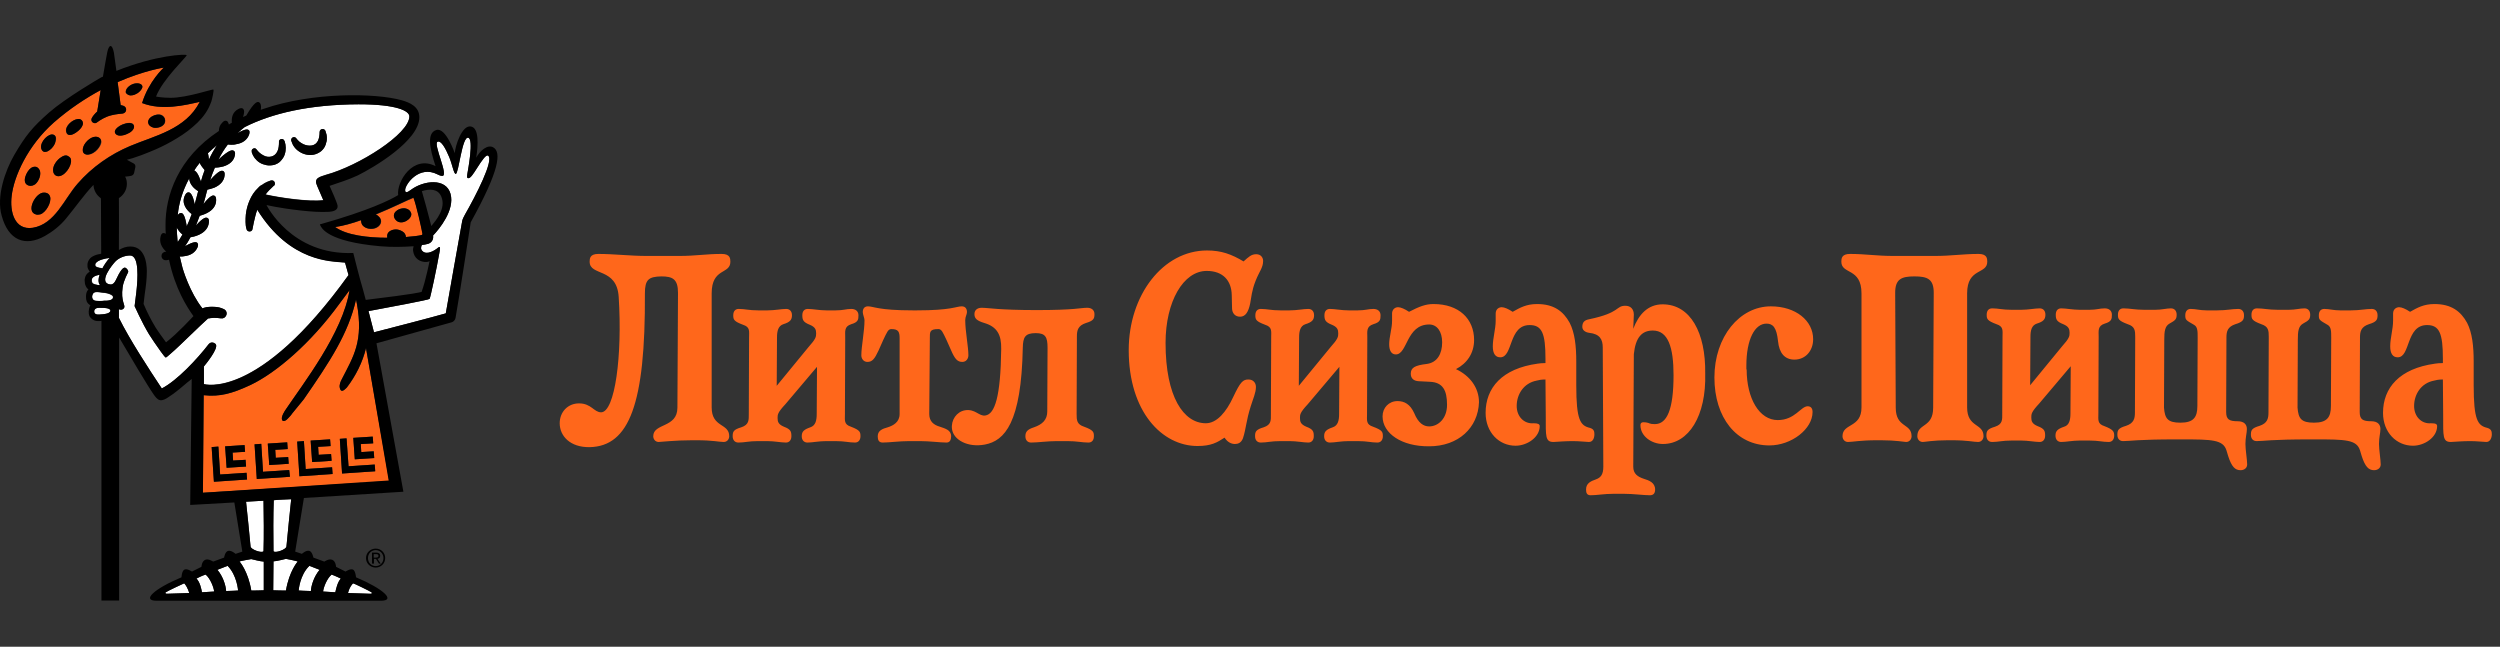
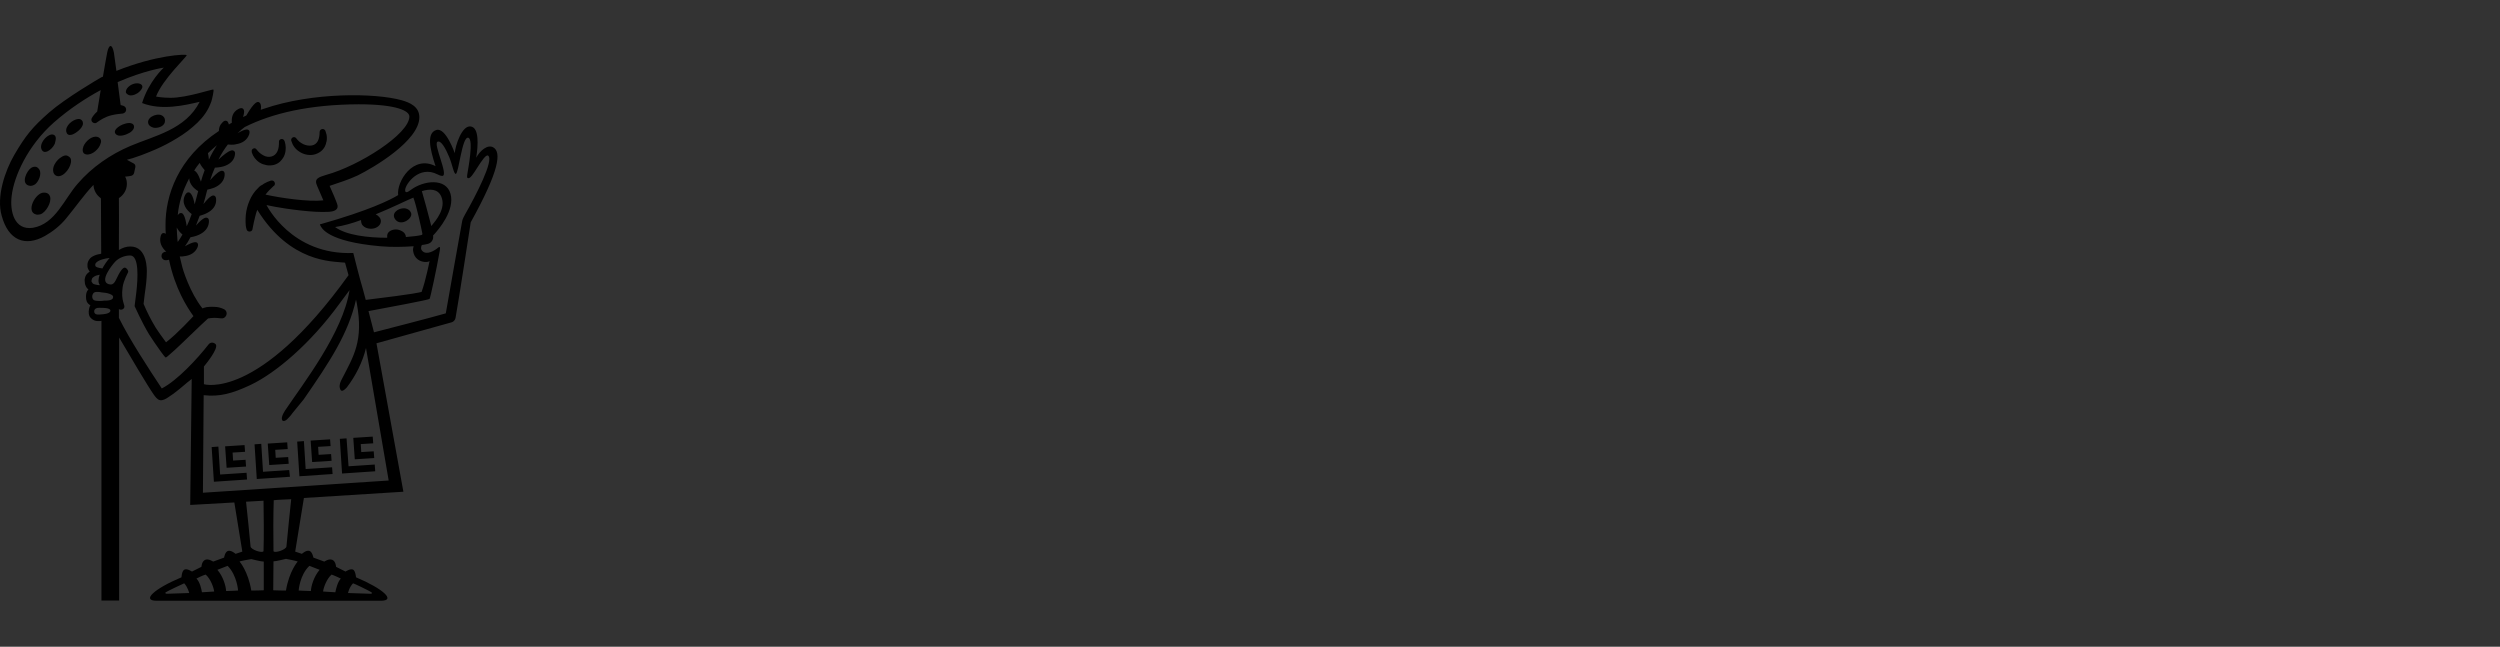
<svg xmlns="http://www.w3.org/2000/svg" fill="none" viewBox="0 0 201 52" height="52" width="201">
  <rect x="0" y="0" width="201" height="52" fill="#333333" stroke="none" />
-   <path fill="#FF671B" d="M16.316 39.615L16.376 31.773C17.659 31.913 18.641 31.652 20.145 30.95C22.21 29.968 24.976 27.601 27.282 24.431L28.104 23.328C27.562 26.758 24.395 30.81 22.911 33.016C22.811 33.177 22.711 33.357 22.671 33.538C22.651 33.638 22.651 33.779 22.751 33.839C22.831 33.859 22.911 33.839 22.971 33.798C23.072 33.738 23.152 33.638 23.232 33.558C23.332 33.458 23.433 33.337 23.513 33.217C23.813 32.836 24.114 32.495 24.415 32.114C26.54 29.045 28.003 26.818 28.625 24.09C28.645 24.191 28.665 24.271 28.685 24.371C29.246 27.42 28.424 28.644 27.502 30.449C27.382 30.669 27.262 30.93 27.322 31.191C27.402 31.532 27.582 31.472 27.883 31.171C28.605 30.228 29.146 29.145 29.427 28.002L31.291 38.673L16.316 39.615ZM26.66 37.048L26.62 36.506L25.618 36.566L25.578 35.925L26.58 35.864L26.54 35.323L24.976 35.423L25.096 37.148L26.66 37.048ZM24.575 37.71L24.435 35.463L23.894 35.504L24.074 38.291L26.74 38.111L26.7 37.569L24.575 37.71ZM27.863 35.243L27.322 35.283L27.502 38.071L30.169 37.89L30.128 37.349L28.023 37.489L27.863 35.243ZM28.525 36.928L30.088 36.827L30.048 36.286L29.046 36.346L29.006 35.704L30.008 35.644L29.968 35.102L28.404 35.203L28.525 36.928ZM23.212 37.289L23.172 36.747L22.17 36.807L22.13 36.165L23.132 36.105L23.092 35.564L21.528 35.664L21.648 37.389L23.212 37.289ZM17.699 38.151L17.559 35.905L17.017 35.945L17.198 38.733L19.864 38.552L19.824 38.011L17.699 38.151ZM19.784 37.509L19.744 36.968L18.741 37.028L18.701 36.386L19.704 36.326L19.664 35.784L18.1 35.885L18.22 37.61L19.784 37.509ZM21.147 37.931L21.007 35.684L20.465 35.724L20.646 38.512L23.312 38.332L23.252 37.79L21.147 37.931ZM32.634 19.056C32.634 18.936 32.574 18.815 32.494 18.715C32.354 18.575 32.113 18.474 31.933 18.454C31.632 18.414 31.171 18.555 31.131 18.916C31.131 18.976 31.131 19.056 31.151 19.116C29.607 19.116 27.863 18.916 26.961 18.254C27.622 18.153 28.344 17.953 29.046 17.712C29.046 17.832 29.066 17.953 29.126 18.073C29.306 18.354 29.707 18.454 30.028 18.394C30.289 18.354 30.569 18.173 30.63 17.913C30.67 17.772 30.63 17.612 30.529 17.491C30.449 17.391 30.349 17.311 30.229 17.251C31.612 16.689 32.775 16.087 33.256 15.907C33.496 16.529 33.897 18.354 33.977 18.795C33.998 18.875 33.937 18.916 33.897 18.916C33.657 18.956 33.196 19.016 32.634 19.056ZM32.835 16.849C32.694 16.769 32.534 16.729 32.394 16.749C32.173 16.769 31.973 16.849 31.812 17.01C31.572 17.251 31.652 17.572 31.913 17.772C32.133 17.933 32.434 17.892 32.654 17.772C32.875 17.652 33.136 17.391 33.055 17.13C32.995 16.99 32.935 16.91 32.835 16.849ZM13.008 9.248C12.587 9.047 11.685 9.468 11.986 10.01C12.066 10.15 12.226 10.23 12.386 10.271C12.667 10.311 13.048 10.21 13.208 9.97C13.329 9.789 13.309 9.568 13.188 9.408C13.128 9.328 13.068 9.288 13.008 9.248ZM9.66 10.09C9.459 10.21 9.079 10.491 9.299 10.752C9.52 11.013 10.061 10.852 10.302 10.712C10.522 10.611 10.863 10.331 10.763 10.07C10.742 10.01 10.682 9.95 10.642 9.93C10.382 9.789 9.86 9.97 9.66 10.09ZM10.983 6.7C10.723 6.7 10.402 6.841 10.201 7.101C10.101 7.242 10.061 7.422 10.141 7.503C10.261 7.623 10.402 7.703 10.622 7.663C10.903 7.623 11.204 7.442 11.384 7.162C11.605 6.821 11.224 6.68 10.983 6.7ZM6.733 11.755C6.633 12.015 6.613 12.357 6.954 12.437C7.435 12.517 8.016 11.975 8.136 11.534C8.196 11.313 8.096 11.093 7.876 11.033C7.415 10.872 6.873 11.374 6.733 11.755ZM5.41 12.517C5.169 12.417 4.808 12.697 4.668 12.838C4.448 13.059 4.267 13.359 4.267 13.68C4.267 13.901 4.387 14.122 4.628 14.162C5.169 14.242 5.771 13.359 5.711 12.878C5.711 12.738 5.63 12.617 5.41 12.517ZM4.307 10.832C4.267 10.812 4.207 10.812 4.147 10.812C3.686 10.872 3.104 11.614 3.365 12.056C3.405 12.136 3.505 12.216 3.606 12.216C3.666 12.216 3.746 12.196 3.806 12.176C4.067 12.056 4.287 11.815 4.408 11.554C4.468 11.434 4.528 11.253 4.508 11.093C4.488 10.993 4.428 10.872 4.307 10.832ZM2.924 13.42C2.784 13.38 2.623 13.42 2.503 13.5C2.142 13.741 1.661 14.723 2.323 14.924C2.503 14.984 2.704 14.904 2.844 14.804C3.124 14.563 3.345 14.041 3.185 13.68C3.185 13.68 3.185 13.66 3.165 13.66C3.124 13.54 3.024 13.46 2.924 13.42ZM6.573 9.689C6.492 9.589 6.372 9.568 6.252 9.568C5.831 9.609 5.209 10.11 5.31 10.591C5.33 10.672 5.37 10.772 5.45 10.812C5.53 10.872 5.65 10.852 5.751 10.832C6.031 10.752 6.633 10.331 6.653 9.93C6.673 9.849 6.633 9.769 6.573 9.689ZM3.545 15.486C2.864 15.445 2.022 17.05 2.924 17.251C3.024 17.271 3.145 17.251 3.245 17.231C3.686 17.09 4.167 16.268 4.027 15.806C3.966 15.626 3.826 15.486 3.545 15.486ZM16.095 8.184C14.932 10.411 12.427 10.912 10.462 11.735C8.858 12.397 7.395 13.44 6.232 14.764C5.149 15.987 4.428 18.013 2.623 18.314C1.16 18.534 0.779 17.01 0.939 15.746C1.12 14.182 2.222 11.715 4.327 9.849C5.61 8.726 6.913 7.884 8.096 7.242C7.976 8.004 7.856 8.686 7.816 8.967C7.615 9.147 7.455 9.348 7.375 9.508C7.334 9.609 7.334 9.709 7.415 9.809C7.515 9.909 7.675 9.93 7.755 9.869C8.056 9.649 8.457 9.388 8.958 9.268C9.339 9.167 9.74 9.147 9.88 9.127C10.021 9.087 10.121 9.007 10.141 8.846C10.161 8.706 10.081 8.566 9.921 8.505C9.86 8.485 9.78 8.465 9.7 8.445L9.459 6.6C11.625 5.657 13.168 5.437 13.168 5.437C13.168 5.437 11.965 6.52 11.424 8.285C13.028 8.907 14.872 8.465 16.095 8.184Z" />
-   <path fill="white" d="M13.408 47.739C13.308 47.739 13.248 47.659 13.328 47.619C13.468 47.518 14.791 46.897 14.812 46.897C15.112 47.238 15.212 47.679 15.212 47.679C15.212 47.679 13.428 47.739 13.408 47.739ZM28.384 46.897C28.404 46.877 29.727 47.518 29.867 47.619C29.947 47.679 29.887 47.739 29.787 47.739C29.767 47.739 27.983 47.679 27.983 47.679C27.983 47.679 28.063 47.238 28.384 46.897ZM17.438 11.675C17.217 12.016 16.997 12.397 16.796 12.838C16.776 12.617 16.756 12.457 16.716 12.317C16.957 12.096 17.197 11.875 17.438 11.675ZM16.054 13.079C16.155 13.3 16.315 13.5 16.455 13.661C16.355 13.941 16.235 14.262 16.155 14.583C15.934 13.941 15.754 13.741 15.613 13.701C15.734 13.5 15.894 13.3 16.054 13.079ZM15.212 14.342C15.232 14.804 15.593 15.165 15.934 15.365C15.834 15.746 15.734 16.108 15.653 16.428C15.513 15.706 15.333 15.506 15.192 15.466C15.072 15.446 14.952 15.526 14.872 15.706C14.551 16.348 15.012 16.91 15.413 17.211C15.273 17.592 15.152 17.913 15.012 18.194C14.892 17.391 14.731 17.151 14.591 17.131C14.471 17.11 14.37 17.171 14.29 17.311C14.37 16.368 14.671 15.345 15.212 14.342ZM14.27 19.317C14.23 18.976 14.23 18.635 14.21 18.294C14.33 18.515 14.491 18.715 14.671 18.855C14.531 19.096 14.411 19.297 14.29 19.457C14.29 19.397 14.27 19.357 14.27 19.317ZM8.236 21.563C8.156 21.543 7.835 21.523 7.695 21.403C7.635 21.343 7.655 21.222 7.695 21.162C7.875 20.901 8.497 20.761 8.817 20.741C8.657 20.881 8.336 21.343 8.236 21.563ZM8.015 22.085C7.935 22.105 7.855 22.125 7.775 22.145C7.635 22.185 7.494 22.245 7.454 22.326C7.414 22.366 7.414 22.386 7.394 22.426C7.374 22.466 7.374 22.526 7.394 22.586C7.394 22.646 7.414 22.687 7.434 22.727C7.454 22.767 7.474 22.787 7.514 22.807C7.574 22.847 7.715 22.887 7.855 22.907C7.915 22.907 7.995 22.927 8.076 22.927C7.855 22.687 7.915 22.346 8.015 22.085ZM8.176 25.274C8.176 25.274 7.835 25.314 7.755 25.274C7.715 25.254 7.574 25.234 7.574 25.033C7.574 24.833 7.735 24.793 7.775 24.773C7.855 24.733 8.196 24.753 8.196 24.753C8.196 24.753 8.877 24.733 8.877 24.973C8.877 25.254 8.176 25.274 8.176 25.274ZM9.078 23.89C9.078 23.85 9.058 23.81 9.018 23.77C8.978 23.73 8.877 23.689 8.797 23.649C8.697 23.609 8.597 23.589 8.497 23.569C8.436 23.549 8.396 23.549 8.336 23.549L8.156 23.529C8.035 23.509 7.935 23.509 7.835 23.489C7.675 23.489 7.534 23.489 7.454 23.649C7.354 23.83 7.374 24.091 7.574 24.171C7.635 24.191 7.735 24.211 7.835 24.211C7.935 24.211 8.056 24.211 8.176 24.211L8.356 24.191C8.416 24.191 8.476 24.191 8.517 24.191C8.617 24.191 8.717 24.171 8.817 24.151C8.898 24.131 8.978 24.091 9.018 24.051C9.078 23.99 9.078 23.97 9.078 23.89ZM16.235 47.619C16.195 47.358 16.075 46.796 15.794 46.516C15.794 46.516 16.295 46.255 16.536 46.195C16.936 46.536 17.197 47.278 17.217 47.559L16.235 47.619ZM18.18 47.518C18.159 47.097 17.939 46.355 17.478 45.813L18.3 45.493C19.061 46.255 19.142 47.478 19.142 47.478C19.142 47.478 18.46 47.518 18.18 47.518ZM21.207 47.458C20.966 47.478 20.385 47.478 20.204 47.478C19.944 45.914 19.262 45.152 19.262 45.152C19.242 45.111 20.204 44.951 20.204 44.951C20.204 44.951 20.986 45.152 21.207 45.152V47.458ZM21.187 44.309C21.106 44.51 20.144 44.189 20.144 43.928C20.144 43.768 19.803 40.518 19.783 40.338L21.187 40.257C21.207 41.421 21.227 43.146 21.187 44.309ZM26.66 46.195C26.9 46.275 27.401 46.516 27.401 46.516C27.141 46.796 27.02 47.338 26.96 47.619L25.978 47.559C25.998 47.278 26.259 46.536 26.66 46.195ZM24.875 45.493L25.697 45.813C25.236 46.355 25.016 47.097 24.996 47.518C24.735 47.518 24.013 47.478 24.013 47.478C24.013 47.478 24.093 46.235 24.875 45.493ZM23.933 45.152C23.933 45.152 23.252 45.914 22.991 47.478C22.831 47.478 22.209 47.478 21.968 47.458L21.988 45.132C22.209 45.132 22.991 44.931 22.991 44.931C22.991 44.931 23.933 45.111 23.933 45.152ZM22.009 40.217C22.329 40.177 23.051 40.157 23.412 40.137C23.412 40.137 23.031 43.768 23.031 43.928C23.031 44.189 22.069 44.51 21.988 44.309C21.968 43.126 21.968 41.381 22.009 40.217ZM37.385 17.251C37.305 17.411 37.205 17.572 37.164 17.752C37.084 18.133 35.841 25.194 35.841 25.194C35.841 25.194 34.678 25.535 30.068 26.718L29.627 25.013C31.23 24.712 34.478 24.111 34.538 24.03C34.598 23.97 35.12 21.523 35.32 20.36C35.36 20.139 35.46 19.718 35.24 19.898C34.939 20.159 34.298 20.54 33.957 20.179C33.816 20.039 33.837 19.858 33.917 19.698C34.077 19.678 34.217 19.658 34.358 19.618C34.678 19.558 34.879 19.257 34.819 18.936C35.3 18.434 36.583 16.89 36.222 15.586C35.861 14.282 34.057 14.503 33.035 15.265C32.694 15.526 32.634 15.446 32.594 15.406C32.574 15.365 32.574 15.305 32.574 15.265C32.594 14.804 33.696 13.259 35.18 14.022C35.28 14.082 35.44 14.142 35.561 14.142C36.102 14.142 34.799 11.554 35.18 11.394C35.46 11.274 35.821 11.915 36.122 12.638C36.383 13.279 36.483 13.981 36.643 13.981C36.884 13.961 37.144 10.953 37.645 11.073C38.107 11.173 37.626 13.661 37.585 13.921C37.545 14.182 37.525 14.302 37.626 14.322C37.806 14.383 38.066 13.961 38.347 13.52C38.768 12.858 39.089 12.397 39.249 12.517C39.73 12.878 38.247 15.746 37.385 17.251ZM20.244 12.256C20.345 12.577 20.565 12.878 20.886 13.079C21.046 13.179 21.227 13.239 21.427 13.279C21.628 13.319 21.828 13.3 22.029 13.259C22.229 13.199 22.43 13.099 22.57 12.938C22.71 12.778 22.831 12.617 22.891 12.417C23.011 12.056 22.991 11.695 22.891 11.374L22.871 11.334C22.831 11.233 22.75 11.173 22.65 11.173C22.53 11.173 22.41 11.274 22.43 11.414C22.43 11.675 22.41 11.935 22.309 12.156C22.209 12.377 22.049 12.517 21.848 12.577C21.648 12.638 21.387 12.617 21.187 12.497C21.086 12.437 20.966 12.377 20.886 12.297C20.786 12.216 20.705 12.116 20.625 12.016C20.565 11.935 20.485 11.895 20.385 11.935C20.264 11.976 20.204 12.096 20.244 12.216V12.256ZM13.007 31.231C11.945 29.627 10.421 27.3 9.559 25.555V25.475V24.853C9.579 24.853 9.579 24.873 9.599 24.873C9.739 24.933 9.9 24.893 9.98 24.753C10.1 24.532 9.699 24.231 9.86 23.088C9.94 22.526 10.301 21.904 10.301 21.884C10.321 21.844 10.301 21.804 10.301 21.784C10.281 21.724 10.261 21.684 10.221 21.644C10.201 21.604 10.161 21.583 10.14 21.563C10.04 21.483 9.88 21.443 9.539 22.065C9.278 22.546 9.198 22.988 8.737 22.847C7.955 22.606 9.018 21.303 9.258 21.042C9.539 20.741 10.02 20.54 10.461 20.54C11.203 20.54 11.083 22.406 10.962 23.489C10.942 23.669 10.822 24.612 10.822 24.612C10.822 24.612 11.424 25.956 11.985 26.879C12.165 27.16 12.586 27.801 12.927 28.263C13.127 28.544 13.288 28.744 13.328 28.744C13.428 28.724 13.869 28.283 14.05 28.142C14.27 27.962 16.275 25.996 16.716 25.615C16.736 25.595 16.776 25.595 16.816 25.595C16.856 25.595 16.896 25.575 16.936 25.575C17.037 25.575 17.117 25.555 17.217 25.555C17.418 25.555 17.598 25.575 17.759 25.595H17.799C17.959 25.615 18.099 25.535 18.18 25.374C18.28 25.174 18.2 24.953 17.999 24.853C17.738 24.733 17.498 24.672 17.237 24.672C17.097 24.672 16.977 24.652 16.836 24.672C16.776 24.672 16.676 24.692 16.616 24.692C16.536 24.712 16.455 24.733 16.375 24.753C16.335 24.773 16.315 24.773 16.275 24.793C15.273 23.529 14.691 21.664 14.631 21.363C14.571 21.122 14.511 20.861 14.451 20.621C14.471 20.621 14.511 20.621 14.531 20.621C14.611 20.621 14.711 20.621 14.791 20.601C15.333 20.54 15.694 20.3 15.874 19.898C15.954 19.718 15.934 19.598 15.854 19.517C15.794 19.477 15.653 19.357 14.872 19.798C15.012 19.598 15.172 19.357 15.313 19.076C15.413 19.056 15.694 19.016 15.994 18.876C16.475 18.655 16.756 18.314 16.796 17.873C16.816 17.672 16.776 17.552 16.656 17.512C16.576 17.492 16.395 17.411 15.754 18.133C15.854 17.893 15.954 17.632 16.054 17.351C16.175 17.311 16.415 17.251 16.636 17.131C17.117 16.89 17.378 16.529 17.378 16.087C17.378 15.887 17.337 15.767 17.217 15.726C17.137 15.706 16.957 15.646 16.355 16.409C16.455 16.087 16.536 15.746 16.636 15.365C16.656 15.325 16.656 15.285 16.676 15.245C16.816 15.225 17.017 15.165 17.237 15.085C17.738 14.864 18.019 14.523 18.059 14.102C18.079 13.901 18.039 13.781 17.919 13.741C17.839 13.721 17.638 13.64 16.896 14.483C17.017 14.122 17.137 13.781 17.277 13.48C17.378 13.48 17.658 13.46 17.959 13.38C18.48 13.219 18.801 12.918 18.881 12.497C18.921 12.297 18.901 12.176 18.781 12.116C18.701 12.076 18.5 11.956 17.558 12.838C17.799 12.357 18.059 11.956 18.32 11.615C18.38 11.615 18.46 11.635 18.58 11.635C18.701 11.635 18.841 11.635 18.981 11.595C19.503 11.514 19.863 11.254 20.024 10.832C20.084 10.652 20.084 10.511 19.984 10.451C19.924 10.411 19.783 10.311 19.102 10.712C19.342 10.471 19.543 10.311 19.683 10.21C21.888 9.107 24.855 8.405 28.825 8.385C31.932 8.385 32.914 8.927 32.914 9.348C32.914 10.752 28.865 13.319 26.218 14.042C25.657 14.222 25.216 14.322 25.497 14.924L25.998 16.087C24.815 16.228 22.51 15.887 21.347 15.626C21.527 15.386 21.748 15.165 22.009 14.924H22.029C22.089 14.864 22.129 14.764 22.089 14.663C22.049 14.523 21.908 14.463 21.768 14.503C21.587 14.563 21.387 14.643 21.227 14.744C21.146 14.804 21.066 14.864 20.966 14.904C20.886 14.964 20.806 15.024 20.745 15.105C20.445 15.386 20.224 15.726 20.064 16.108C19.904 16.469 19.803 16.87 19.763 17.251C19.743 17.451 19.743 17.632 19.743 17.833C19.743 18.033 19.763 18.214 19.823 18.414C19.843 18.515 19.924 18.575 20.024 18.595C20.164 18.615 20.284 18.535 20.305 18.394V18.374C20.345 18.214 20.365 18.033 20.405 17.873C20.445 17.712 20.485 17.552 20.525 17.371C20.565 17.191 20.625 17.01 20.685 16.85C23.332 21.122 26.76 20.982 27.542 21.082C27.542 21.082 27.662 21.082 27.742 21.102L28.023 22.105C20.745 32.234 16.395 30.87 16.395 30.87V29.446C16.576 29.226 17.558 28.022 17.358 27.681C17.297 27.581 16.997 27.4 16.776 27.661C15.874 28.844 14.23 30.61 13.007 31.231ZM23.432 11.354C23.532 11.695 23.753 11.996 24.073 12.196C24.374 12.397 24.795 12.517 25.216 12.437C25.417 12.397 25.637 12.297 25.817 12.156C25.978 12.016 26.118 11.835 26.178 11.635C26.198 11.595 26.218 11.534 26.218 11.494C26.238 11.454 26.238 11.394 26.259 11.354C26.279 11.254 26.279 11.173 26.279 11.073C26.279 10.893 26.238 10.732 26.178 10.572L26.158 10.511C26.118 10.431 26.038 10.371 25.938 10.371C25.817 10.371 25.697 10.471 25.697 10.612C25.697 10.872 25.657 11.133 25.557 11.334C25.497 11.434 25.437 11.514 25.356 11.575C25.276 11.635 25.176 11.675 25.076 11.695C24.855 11.735 24.615 11.695 24.394 11.595C24.274 11.534 24.174 11.474 24.073 11.394C23.973 11.314 23.893 11.213 23.813 11.113C23.753 11.033 23.672 11.013 23.572 11.033C23.452 11.073 23.392 11.193 23.412 11.294L23.432 11.354Z" />
-   <path fill="black" d="M12.366 10.271C12.646 10.311 13.027 10.211 13.188 9.97C13.308 9.789 13.288 9.549 13.168 9.408C13.127 9.348 13.067 9.308 12.987 9.268C12.566 9.067 11.664 9.488 11.965 10.03C12.065 10.171 12.225 10.231 12.366 10.271ZM26.66 37.048L26.619 36.507L25.617 36.567L25.577 35.925L26.579 35.865L26.539 35.323L24.976 35.423L25.096 37.148L26.66 37.048ZM3.184 13.661C3.184 13.661 3.184 13.64 3.164 13.64C3.104 13.54 3.024 13.46 2.923 13.42C2.783 13.38 2.623 13.42 2.502 13.5C2.142 13.741 1.66 14.744 2.322 14.924C2.502 14.984 2.703 14.904 2.843 14.804C3.124 14.563 3.344 14.022 3.184 13.661ZM24.575 37.71L24.434 35.464L23.893 35.504L24.073 38.292L26.74 38.111L26.7 37.57L24.575 37.71ZM27.862 35.243L27.321 35.283L27.502 38.071L30.168 37.891L30.128 37.349L28.023 37.489L27.862 35.243ZM39.67 11.855C39.209 11.575 38.588 12.116 38.287 12.678C38.447 11.675 38.528 10.291 37.866 10.171C37.144 10.03 36.603 11.715 36.563 12.317C36.563 12.317 35.841 10.211 35.079 10.451C34.318 10.692 34.518 11.855 35.019 13.36C33.195 12.417 31.872 14.623 32.012 15.686C31.351 16.088 29.647 16.93 25.817 18.013C25.797 18.013 25.717 18.033 25.717 18.033C25.717 18.033 25.737 18.093 25.757 18.134C25.858 18.314 26.279 19.417 30.569 19.798C31.471 19.878 32.373 19.858 33.255 19.798C33.215 19.919 33.195 20.059 33.215 20.179C33.255 20.46 33.375 20.701 33.596 20.861C33.776 21.002 34.057 21.082 34.298 21.062C34.358 21.062 34.418 21.042 34.478 21.022C34.478 21.022 34.538 21.002 34.538 20.982C34.538 20.982 34.237 22.526 33.897 23.469C33.696 23.509 33.556 23.609 29.406 24.111L29.186 23.288C28.925 22.446 28.404 20.34 28.404 20.34C23.432 20.54 21.447 16.509 21.427 16.489C21.487 16.489 22.389 16.729 24.234 16.93C24.976 17.01 25.737 17.07 26.459 17.03C26.76 17.01 27.201 16.91 27.141 16.529C27.101 16.288 26.619 15.205 26.499 14.944C27.261 14.684 28.043 14.443 28.765 14.102C30.027 13.48 33.716 11.314 33.716 9.428C33.716 8.566 32.934 8.245 32.313 8.064C30.168 7.463 25.116 7.402 21.207 8.746C21.126 8.766 21.046 8.807 20.966 8.827C20.986 8.726 20.986 8.646 20.986 8.546C20.966 8.345 20.906 8.245 20.786 8.205C20.705 8.185 20.465 8.145 19.803 9.288C19.723 9.328 19.623 9.368 19.543 9.408C19.663 9.027 19.643 8.847 19.563 8.766C19.483 8.666 19.342 8.666 19.162 8.766C18.701 9.007 18.601 9.448 18.64 9.87C18.56 9.91 18.48 9.95 18.4 10.01C18.36 9.85 18.3 9.749 18.24 9.729C18.119 9.669 17.999 9.709 17.859 9.87C17.658 10.07 17.598 10.311 17.598 10.531C14.31 12.698 13.288 15.726 13.308 18.113C13.308 18.354 13.308 18.575 13.328 18.795C13.228 18.735 13.168 18.735 13.148 18.735C13.027 18.735 12.947 18.835 12.907 19.036C12.807 19.457 12.967 19.878 13.368 20.24C13.348 20.24 13.328 20.24 13.328 20.24C13.148 20.24 12.987 20.38 12.987 20.561C12.967 20.741 13.127 20.922 13.308 20.922H13.328C13.388 20.922 13.468 20.922 13.589 20.881C14.07 23.188 15.032 24.692 15.553 25.415C15.513 25.455 14.25 26.839 13.348 27.521C13.007 27.059 12.747 26.698 12.526 26.357C12.125 25.695 11.804 25.053 11.544 24.432C11.544 24.392 11.604 23.93 11.644 23.589C11.724 23.088 11.804 22.406 11.804 21.884C11.804 21.764 11.885 19.798 10.461 19.818C10.161 19.818 9.86 19.919 9.559 20.099C9.559 19.999 9.559 19.899 9.559 19.798C9.579 18.555 9.559 15.927 9.559 15.927C9.94 15.686 10.201 15.265 10.201 14.784C10.201 14.563 10.161 14.383 10.06 14.202C10.181 14.202 10.381 14.162 10.521 14.142C10.642 14.122 10.762 14.022 10.782 13.901L10.882 13.44C10.902 13.32 10.862 13.199 10.742 13.139L10.221 12.858V12.838C10.361 12.798 10.521 12.758 10.662 12.718C11.123 12.577 11.584 12.397 12.025 12.216C12.626 11.976 13.228 11.695 13.789 11.374C14.39 11.033 14.992 10.652 15.513 10.191C16.014 9.769 16.475 9.268 16.776 8.666C16.856 8.506 16.936 8.325 16.997 8.145C17.057 7.944 17.217 7.262 17.157 7.202C17.097 7.142 15.052 7.864 13.709 7.864C13.027 7.864 12.546 7.763 12.546 7.763C13.067 6.38 15.052 4.534 15.012 4.434C14.952 4.334 12.566 4.414 9.359 5.698L9.158 4.233C9.018 3.511 8.757 3.531 8.617 4.233C8.557 4.474 8.436 5.276 8.276 6.159C8.236 6.179 8.216 6.199 8.176 6.199C7.955 6.319 5.249 7.904 3.946 9.047C2.603 10.231 2.061 10.893 1.159 12.437C0.397 13.741 -0.304 15.827 0.137 17.351C0.678 19.337 2.021 19.858 3.605 18.976C4.246 18.615 4.848 18.134 5.309 17.572C6.091 16.629 6.732 15.686 7.514 14.864C7.534 15.305 7.755 15.686 8.096 15.927C8.116 15.967 8.116 15.987 8.116 16.047L8.136 20.24V20.4C8.116 20.4 8.076 20.4 8.056 20.42C7.875 20.44 7.675 20.5 7.474 20.601C7.374 20.661 7.274 20.721 7.193 20.841C7.113 20.942 7.053 21.082 7.033 21.222C7.033 21.283 7.033 21.363 7.033 21.423C7.033 21.503 7.053 21.563 7.093 21.644C7.133 21.724 7.173 21.784 7.214 21.844C7.153 21.884 7.113 21.904 7.073 21.945C6.973 22.025 6.893 22.145 6.853 22.265C6.813 22.386 6.793 22.506 6.813 22.627C6.813 22.747 6.833 22.867 6.893 22.988C6.933 23.088 7.013 23.208 7.113 23.268L7.093 23.288C6.953 23.429 6.913 23.649 6.913 23.85C6.913 24.151 6.973 24.352 7.214 24.512C7.234 24.532 7.254 24.552 7.274 24.552C7.254 24.592 7.214 24.612 7.214 24.652C7.153 24.793 7.153 24.913 7.133 25.033C7.133 25.154 7.133 25.274 7.193 25.415C7.254 25.555 7.434 25.695 7.574 25.756C7.715 25.816 7.835 25.816 7.955 25.816C8.015 25.816 8.076 25.816 8.156 25.796V25.916V48.281H9.579V27.14C10.461 28.644 11.885 31.051 12.366 31.733C12.486 31.893 12.646 32.134 12.867 32.174C13.087 32.214 13.328 32.074 13.508 31.953C13.669 31.853 13.809 31.753 13.949 31.653C14.27 31.412 14.591 31.151 14.892 30.89C14.992 30.81 15.092 30.71 15.212 30.63C15.232 30.61 15.413 30.469 15.413 30.469L15.293 40.598L18.841 40.398L19.483 44.349L18.941 44.53C18.941 44.53 18.601 44.229 18.36 44.289H18.34C18.079 44.369 18.019 44.831 18.019 44.831L17.137 45.152C17.137 45.152 16.756 44.891 16.495 45.011C16.215 45.132 16.195 45.573 16.195 45.573L15.433 45.954C15.433 45.954 15.052 45.693 14.832 45.794C14.611 45.894 14.591 46.415 14.591 46.415C12.386 47.338 11.343 48.301 12.606 48.301C13.388 48.301 29.807 48.301 30.609 48.301C31.872 48.301 30.809 47.338 28.624 46.415C28.624 46.415 28.584 45.894 28.384 45.794C28.163 45.693 27.782 45.954 27.782 45.954L27.02 45.573C27.02 45.573 27 45.132 26.72 45.011C26.439 44.891 26.078 45.152 26.078 45.152L25.196 44.831C25.196 44.831 25.116 44.369 24.875 44.289C24.615 44.209 24.274 44.53 24.274 44.53L23.733 44.349L24.434 40.037L32.433 39.535L30.268 27.601L36.302 25.916C36.463 25.876 36.583 25.735 36.623 25.575C36.884 24.151 37.846 17.873 37.846 17.873C40.172 13.681 40.312 12.236 39.67 11.855ZM13.408 47.739C13.308 47.739 13.248 47.659 13.328 47.619C13.468 47.519 14.791 46.897 14.812 46.897C15.112 47.238 15.212 47.679 15.212 47.679C15.212 47.679 13.428 47.739 13.408 47.739ZM28.384 46.897C28.404 46.877 29.727 47.519 29.867 47.619C29.947 47.679 29.887 47.759 29.787 47.739C29.767 47.739 27.983 47.679 27.983 47.679C27.983 47.679 28.063 47.238 28.384 46.897ZM32.634 19.056C32.634 18.936 32.574 18.816 32.493 18.715C32.353 18.575 32.112 18.474 31.932 18.454C31.631 18.414 31.17 18.555 31.13 18.916C31.13 18.976 31.13 19.056 31.13 19.116C29.586 19.116 27.842 18.916 26.94 18.254C27.602 18.154 28.323 17.953 29.025 17.692C29.025 17.813 29.045 17.933 29.105 18.053C29.286 18.334 29.687 18.434 30.007 18.374C30.268 18.334 30.549 18.154 30.609 17.893C30.649 17.752 30.609 17.592 30.509 17.472C30.428 17.371 30.328 17.291 30.208 17.231C31.591 16.669 32.774 16.067 33.235 15.887C33.476 16.509 33.877 18.334 33.957 18.775C33.977 18.856 33.917 18.896 33.877 18.896C33.656 18.956 33.195 19.016 32.634 19.056ZM33.917 15.366C34.518 15.185 35.2 15.145 35.48 15.807C35.881 16.75 35.059 17.712 34.678 18.174C34.418 17.151 34.077 15.907 33.917 15.366ZM17.438 11.675C17.217 12.016 16.997 12.397 16.796 12.838C16.776 12.617 16.756 12.457 16.716 12.317C16.957 12.096 17.197 11.875 17.438 11.675ZM16.054 13.099C16.155 13.32 16.315 13.52 16.455 13.681C16.355 13.961 16.235 14.282 16.155 14.603C15.934 13.961 15.754 13.761 15.613 13.721C15.734 13.5 15.894 13.3 16.054 13.099ZM15.212 14.342C15.232 14.804 15.593 15.165 15.934 15.366C15.834 15.747 15.734 16.108 15.653 16.429C15.513 15.707 15.333 15.506 15.192 15.466C15.072 15.446 14.952 15.526 14.872 15.707C14.551 16.348 15.012 16.91 15.413 17.211C15.273 17.592 15.152 17.913 15.012 18.194C14.892 17.391 14.731 17.151 14.591 17.131C14.471 17.11 14.37 17.171 14.29 17.311C14.37 16.368 14.671 15.345 15.212 14.342ZM14.27 19.317C14.23 18.976 14.23 18.635 14.21 18.294C14.33 18.515 14.491 18.715 14.671 18.856C14.531 19.096 14.411 19.297 14.29 19.457C14.29 19.397 14.27 19.357 14.27 19.317ZM6.251 14.764C5.169 15.987 4.447 18.013 2.643 18.314C1.159 18.535 0.778 17.01 0.939 15.747C1.119 14.182 2.222 11.715 4.327 9.85C5.61 8.726 6.913 7.884 8.096 7.242C7.975 8.004 7.855 8.686 7.815 8.967C7.614 9.148 7.454 9.348 7.374 9.509C7.334 9.609 7.334 9.709 7.414 9.809C7.514 9.91 7.675 9.93 7.755 9.87C8.056 9.649 8.456 9.388 8.958 9.268C9.339 9.168 9.739 9.148 9.88 9.127C10.02 9.087 10.12 9.007 10.14 8.847C10.161 8.706 10.08 8.566 9.92 8.506C9.86 8.486 9.78 8.466 9.699 8.445L9.459 6.6C11.624 5.657 13.168 5.437 13.168 5.437C13.168 5.437 11.965 6.52 11.424 8.285C13.007 8.907 14.852 8.466 16.054 8.185C14.932 10.411 12.426 10.913 10.481 11.735C8.877 12.417 7.394 13.44 6.251 14.764ZM7.695 21.162C7.875 20.901 8.497 20.761 8.817 20.741C8.657 20.901 8.336 21.363 8.236 21.584C8.156 21.563 7.835 21.543 7.695 21.423C7.635 21.343 7.655 21.222 7.695 21.162ZM7.394 22.426C7.414 22.386 7.414 22.346 7.454 22.326C7.514 22.265 7.635 22.185 7.775 22.145C7.855 22.125 7.935 22.105 8.015 22.085C7.915 22.366 7.855 22.707 8.035 22.927C7.955 22.927 7.895 22.927 7.815 22.907C7.675 22.887 7.534 22.847 7.474 22.807C7.434 22.787 7.414 22.767 7.394 22.727C7.374 22.687 7.354 22.646 7.354 22.586C7.374 22.506 7.374 22.466 7.394 22.426ZM8.176 25.274C8.176 25.274 7.835 25.314 7.755 25.274C7.715 25.254 7.574 25.234 7.574 25.033C7.574 24.833 7.735 24.793 7.775 24.773C7.855 24.733 8.196 24.753 8.196 24.753C8.196 24.753 8.877 24.733 8.877 24.973C8.877 25.254 8.176 25.274 8.176 25.274ZM9.038 24.03C8.998 24.071 8.918 24.111 8.837 24.131C8.737 24.151 8.637 24.171 8.537 24.171C8.476 24.171 8.436 24.171 8.376 24.171L8.196 24.191C8.076 24.191 7.975 24.211 7.855 24.191C7.755 24.191 7.655 24.171 7.594 24.151C7.394 24.071 7.374 23.79 7.474 23.629C7.554 23.469 7.695 23.469 7.855 23.469C7.955 23.469 8.076 23.489 8.176 23.509L8.356 23.529C8.416 23.529 8.456 23.549 8.517 23.549C8.617 23.569 8.717 23.589 8.817 23.629C8.918 23.669 8.998 23.71 9.038 23.75C9.078 23.79 9.098 23.83 9.098 23.87C9.078 23.97 9.078 23.99 9.038 24.03ZM13.007 31.231C11.945 29.627 10.421 27.3 9.559 25.555V25.475V24.853C9.579 24.853 9.579 24.873 9.599 24.873C9.739 24.933 9.9 24.893 9.98 24.753C10.1 24.532 9.699 24.231 9.86 23.088C9.94 22.526 10.301 21.904 10.301 21.884C10.321 21.844 10.301 21.804 10.301 21.784C10.281 21.724 10.261 21.684 10.221 21.644C10.201 21.604 10.161 21.584 10.14 21.563C10.04 21.483 9.88 21.443 9.539 22.065C9.278 22.546 9.198 22.988 8.737 22.847C7.955 22.606 9.018 21.303 9.258 21.042C9.539 20.741 10.02 20.54 10.461 20.54C11.203 20.54 11.083 22.406 10.962 23.489C10.942 23.669 10.822 24.612 10.822 24.612C10.822 24.612 11.424 25.956 11.985 26.879C12.165 27.16 12.586 27.801 12.927 28.263C13.127 28.544 13.288 28.744 13.328 28.744C13.428 28.724 13.869 28.283 14.05 28.142C14.27 27.962 16.275 25.996 16.716 25.615C16.736 25.595 16.776 25.595 16.816 25.595C16.856 25.595 16.896 25.575 16.936 25.575C17.037 25.575 17.117 25.555 17.217 25.555C17.418 25.555 17.598 25.575 17.759 25.595H17.799C17.959 25.615 18.099 25.535 18.18 25.374C18.28 25.174 18.2 24.953 17.999 24.853C17.738 24.733 17.498 24.672 17.237 24.672C17.097 24.672 16.977 24.652 16.836 24.672C16.776 24.672 16.676 24.692 16.616 24.692C16.536 24.712 16.455 24.733 16.375 24.753C16.335 24.773 16.315 24.793 16.275 24.793C15.273 23.529 14.691 21.664 14.631 21.363C14.571 21.122 14.511 20.861 14.451 20.621C14.471 20.621 14.511 20.621 14.531 20.621C14.611 20.621 14.711 20.621 14.791 20.601C15.333 20.54 15.694 20.3 15.874 19.899C15.954 19.718 15.934 19.598 15.854 19.517C15.794 19.477 15.653 19.357 14.872 19.798C15.012 19.598 15.172 19.357 15.313 19.076C15.413 19.056 15.694 19.016 15.994 18.876C16.475 18.655 16.756 18.314 16.796 17.873C16.816 17.672 16.776 17.552 16.656 17.512C16.576 17.492 16.395 17.411 15.754 18.134C15.854 17.893 15.954 17.632 16.054 17.351C16.175 17.311 16.415 17.251 16.636 17.131C17.117 16.89 17.378 16.529 17.378 16.088C17.378 15.887 17.337 15.767 17.217 15.726C17.137 15.707 16.957 15.646 16.355 16.409C16.455 16.088 16.536 15.747 16.636 15.366C16.656 15.325 16.656 15.285 16.676 15.245C16.816 15.225 17.017 15.165 17.237 15.085C17.738 14.864 18.019 14.523 18.059 14.102C18.079 13.901 18.039 13.781 17.919 13.741C17.839 13.721 17.638 13.64 16.896 14.483C17.017 14.122 17.137 13.781 17.277 13.48C17.378 13.48 17.658 13.46 17.959 13.38C18.48 13.219 18.801 12.918 18.881 12.497C18.921 12.297 18.901 12.176 18.781 12.116C18.701 12.076 18.5 11.956 17.558 12.838C17.799 12.357 18.059 11.956 18.32 11.615C18.38 11.615 18.46 11.635 18.58 11.635C18.701 11.635 18.841 11.635 18.981 11.595C19.503 11.514 19.863 11.254 20.024 10.832C20.084 10.652 20.084 10.511 19.984 10.451C19.924 10.411 19.783 10.311 19.102 10.712C19.342 10.471 19.543 10.311 19.683 10.211C21.888 9.107 24.855 8.405 28.825 8.385C31.932 8.385 32.914 8.927 32.914 9.368C32.914 10.772 28.865 13.34 26.218 14.062C25.657 14.242 25.216 14.342 25.497 14.944L25.998 16.108C24.815 16.248 22.51 15.907 21.347 15.646C21.527 15.406 21.748 15.185 22.009 14.944H22.029C22.089 14.884 22.129 14.784 22.089 14.684C22.049 14.543 21.908 14.483 21.768 14.523C21.587 14.583 21.387 14.664 21.227 14.764C21.146 14.824 21.066 14.884 20.966 14.924C20.886 14.984 20.806 15.045 20.745 15.125C20.445 15.406 20.224 15.747 20.064 16.128C19.904 16.489 19.803 16.89 19.763 17.271C19.743 17.472 19.743 17.652 19.743 17.853C19.743 18.053 19.763 18.234 19.823 18.434C19.843 18.535 19.924 18.595 20.024 18.615C20.164 18.635 20.284 18.555 20.305 18.414V18.394C20.345 18.234 20.365 18.053 20.405 17.893C20.445 17.732 20.485 17.572 20.525 17.391C20.565 17.211 20.625 17.03 20.685 16.87C23.332 21.142 26.76 21.002 27.542 21.102C27.542 21.102 27.662 21.102 27.742 21.122L28.023 22.125C20.745 32.254 16.395 30.89 16.395 30.89V29.466C16.576 29.246 17.558 28.042 17.358 27.701C17.297 27.601 16.997 27.42 16.776 27.681C15.874 28.845 14.23 30.61 13.007 31.231ZM16.235 47.619C16.195 47.358 16.075 46.796 15.794 46.516C15.794 46.516 16.295 46.255 16.536 46.195C16.936 46.536 17.197 47.278 17.217 47.559L16.235 47.619ZM18.18 47.519C18.159 47.097 17.939 46.355 17.478 45.813L18.3 45.493C19.061 46.255 19.142 47.478 19.142 47.478C19.142 47.478 18.46 47.519 18.18 47.519ZM21.207 47.458C20.966 47.478 20.385 47.478 20.204 47.478C19.944 45.914 19.262 45.152 19.262 45.152C19.242 45.111 20.204 44.951 20.204 44.951C20.204 44.951 20.986 45.152 21.207 45.152V47.458ZM21.187 44.309C21.106 44.51 20.144 44.189 20.144 43.928C20.144 43.768 19.803 40.518 19.783 40.338L21.187 40.258C21.207 41.421 21.227 43.146 21.187 44.309ZM26.66 46.195C26.9 46.275 27.401 46.516 27.401 46.516C27.141 46.796 27.02 47.338 26.96 47.619L25.978 47.559C25.998 47.278 26.259 46.536 26.66 46.195ZM24.875 45.493L25.697 45.813C25.236 46.355 25.016 47.097 24.996 47.519C24.735 47.519 24.013 47.478 24.013 47.478C24.013 47.478 24.093 46.235 24.875 45.493ZM23.933 45.152C23.933 45.152 23.252 45.914 22.991 47.478C22.831 47.478 22.209 47.478 21.968 47.458L21.988 45.132C22.209 45.132 22.991 44.931 22.991 44.931C22.991 44.931 23.933 45.111 23.933 45.152ZM22.009 40.217C22.329 40.177 23.051 40.157 23.412 40.137C23.412 40.137 23.031 43.768 23.031 43.928C23.031 44.189 22.069 44.51 21.988 44.309C21.968 43.126 21.968 41.381 22.009 40.217ZM31.25 38.633L16.315 39.616L16.375 31.773C17.658 31.913 18.64 31.653 20.144 30.951C22.209 29.968 24.976 27.601 27.281 24.432L28.103 23.328C27.562 26.758 24.394 30.81 22.911 33.017C22.81 33.177 22.71 33.358 22.67 33.538C22.65 33.638 22.65 33.799 22.75 33.839C22.831 33.859 22.911 33.839 22.971 33.799C23.071 33.739 23.151 33.638 23.231 33.558C23.332 33.458 23.432 33.337 23.512 33.217C23.813 32.836 24.113 32.495 24.414 32.114C26.539 29.045 28.003 26.819 28.624 24.091C28.644 24.191 28.664 24.271 28.684 24.372C29.246 27.42 28.424 28.644 27.502 30.449C27.381 30.67 27.261 30.93 27.321 31.191C27.401 31.532 27.582 31.472 27.882 31.151C28.604 30.208 29.145 29.125 29.426 27.982L31.25 38.633ZM37.385 17.251C37.305 17.411 37.205 17.572 37.164 17.752C37.084 18.134 35.841 25.194 35.841 25.194C35.841 25.194 34.678 25.535 30.068 26.718L29.627 25.013C31.23 24.712 34.478 24.111 34.538 24.03C34.598 23.97 35.12 21.523 35.32 20.36C35.36 20.139 35.46 19.718 35.24 19.899C34.939 20.159 34.298 20.54 33.957 20.179C33.816 20.039 33.837 19.858 33.917 19.698C34.077 19.678 34.217 19.658 34.358 19.618C34.678 19.558 34.879 19.257 34.819 18.936C35.3 18.434 36.583 16.89 36.222 15.586C35.861 14.282 34.057 14.503 33.035 15.265C32.694 15.526 32.634 15.446 32.594 15.406C32.574 15.366 32.574 15.305 32.574 15.265C32.594 14.804 33.696 13.259 35.18 14.022C35.28 14.082 35.44 14.142 35.561 14.142C36.102 14.142 34.799 11.555 35.18 11.394C35.46 11.274 35.821 11.915 36.122 12.638C36.383 13.279 36.483 13.982 36.643 13.982C36.884 13.961 37.144 10.953 37.645 11.073C38.107 11.173 37.626 13.661 37.585 13.921C37.545 14.182 37.525 14.302 37.626 14.322C37.806 14.383 38.066 13.961 38.347 13.52C38.768 12.858 39.089 12.397 39.249 12.517C39.73 12.878 38.247 15.747 37.385 17.251ZM32.834 16.85C32.714 16.77 32.533 16.729 32.393 16.75C32.173 16.77 31.972 16.85 31.812 17.01C31.571 17.251 31.651 17.572 31.912 17.772C32.133 17.933 32.433 17.893 32.654 17.772C32.874 17.652 33.135 17.391 33.055 17.131C32.995 16.99 32.934 16.91 32.834 16.85ZM28.524 36.928L30.088 36.828L30.047 36.286L29.045 36.346L29.005 35.704L30.007 35.644L29.967 35.103L28.404 35.203L28.524 36.928ZM3.545 15.486C2.863 15.446 2.021 17.05 2.923 17.251C3.024 17.271 3.144 17.251 3.244 17.231C3.685 17.09 4.166 16.268 4.026 15.807C3.966 15.626 3.825 15.486 3.545 15.486ZM17.698 38.151L17.558 35.905L17.017 35.945L17.197 38.733L19.863 38.553L19.823 38.011L17.698 38.151ZM23.211 37.289L23.171 36.747L22.169 36.807L22.129 36.166L23.131 36.105L23.091 35.564L21.527 35.664L21.648 37.389L23.211 37.289ZM19.783 37.51L19.743 36.968L18.741 37.028L18.701 36.386L19.703 36.326L19.663 35.785L18.099 35.885L18.22 37.61L19.783 37.51ZM20.244 12.257C20.345 12.577 20.565 12.878 20.886 13.079C21.046 13.179 21.227 13.239 21.427 13.279C21.628 13.32 21.828 13.3 22.029 13.259C22.229 13.199 22.43 13.099 22.57 12.938C22.71 12.778 22.831 12.617 22.891 12.417C23.011 12.056 22.991 11.695 22.891 11.374L22.871 11.334C22.831 11.233 22.75 11.173 22.65 11.173C22.53 11.173 22.41 11.274 22.43 11.414C22.43 11.675 22.41 11.936 22.309 12.156C22.209 12.377 22.049 12.517 21.848 12.577C21.648 12.638 21.387 12.617 21.187 12.497C21.086 12.437 20.966 12.377 20.886 12.297C20.786 12.216 20.705 12.116 20.625 12.016C20.565 11.936 20.485 11.895 20.385 11.936C20.264 11.976 20.204 12.096 20.244 12.216V12.257ZM23.432 11.354C23.532 11.695 23.753 11.996 24.073 12.196C24.374 12.397 24.795 12.517 25.216 12.437C25.417 12.397 25.637 12.297 25.817 12.156C25.978 12.016 26.118 11.835 26.178 11.635C26.198 11.595 26.218 11.534 26.218 11.494C26.238 11.454 26.238 11.394 26.259 11.354C26.279 11.254 26.279 11.173 26.279 11.073C26.279 10.893 26.238 10.732 26.178 10.572L26.158 10.511C26.118 10.431 26.038 10.371 25.938 10.371C25.817 10.371 25.697 10.471 25.697 10.612C25.697 10.873 25.657 11.133 25.557 11.334C25.497 11.434 25.437 11.514 25.356 11.575C25.276 11.635 25.176 11.675 25.076 11.695C24.855 11.735 24.615 11.695 24.394 11.595C24.274 11.534 24.174 11.474 24.073 11.394C23.973 11.314 23.893 11.213 23.813 11.113C23.753 11.033 23.672 11.013 23.572 11.033C23.452 11.073 23.392 11.193 23.412 11.294L23.432 11.354ZM21.146 37.931L21.006 35.684L20.465 35.724L20.645 38.512L23.312 38.332L23.252 37.79L21.146 37.931ZM10.762 10.09C10.742 10.03 10.682 9.97 10.642 9.95C10.381 9.789 9.86 9.99 9.659 10.11C9.459 10.231 9.078 10.511 9.298 10.772C9.519 11.033 10.06 10.873 10.301 10.732C10.521 10.652 10.862 10.371 10.762 10.09ZM5.409 12.517C5.169 12.417 4.808 12.698 4.667 12.838C4.447 13.059 4.267 13.36 4.267 13.681C4.267 13.901 4.387 14.122 4.627 14.162C5.169 14.242 5.77 13.36 5.71 12.878C5.71 12.738 5.63 12.617 5.409 12.517ZM6.271 9.569C5.85 9.609 5.229 10.11 5.329 10.592C5.349 10.672 5.389 10.772 5.469 10.812C5.55 10.873 5.67 10.852 5.77 10.832C6.051 10.752 6.652 10.331 6.672 9.93C6.672 9.85 6.652 9.749 6.592 9.689C6.512 9.589 6.392 9.549 6.271 9.569ZM7.855 11.013C7.394 10.873 6.873 11.374 6.712 11.755C6.612 12.016 6.592 12.357 6.933 12.417C7.414 12.497 7.995 11.956 8.096 11.514C8.176 11.314 8.096 11.093 7.855 11.013ZM10.622 7.663C10.902 7.623 11.203 7.443 11.383 7.162C11.604 6.821 11.223 6.68 11.002 6.7C10.742 6.7 10.421 6.841 10.221 7.102C10.12 7.242 10.08 7.423 10.161 7.503C10.281 7.623 10.401 7.703 10.622 7.663ZM4.487 11.113C4.487 10.993 4.427 10.873 4.307 10.832C4.267 10.812 4.206 10.812 4.146 10.812C3.685 10.873 3.104 11.615 3.364 12.056C3.405 12.136 3.505 12.216 3.605 12.216C3.665 12.216 3.745 12.196 3.805 12.176C4.066 12.056 4.287 11.815 4.407 11.555C4.427 11.454 4.487 11.274 4.487 11.113Z" />
-   <path fill="black" d="M30.208 44.108C30.629 44.108 30.969 44.429 30.969 44.871C30.969 45.312 30.609 45.633 30.208 45.633C29.787 45.633 29.426 45.312 29.426 44.871C29.426 44.429 29.787 44.108 30.208 44.108ZM30.208 44.229C29.847 44.229 29.586 44.51 29.586 44.871C29.586 45.252 29.867 45.513 30.208 45.513C30.548 45.513 30.829 45.252 30.829 44.871C30.829 44.51 30.548 44.229 30.208 44.229ZM30.047 45.312H29.907V44.429H30.248C30.448 44.429 30.569 44.51 30.569 44.69C30.569 44.85 30.468 44.911 30.348 44.931L30.609 45.312H30.468L30.228 44.931H30.067V45.312H30.047ZM30.047 44.831H30.208C30.368 44.831 30.428 44.79 30.428 44.69C30.428 44.61 30.388 44.55 30.228 44.55H30.047V44.831Z" />
-   <path fill="#FF671B" d="M49.744 23.889C49.605 21.481 47.407 22.222 47.407 21.041C47.407 20.787 47.43 20.416 48.101 20.416C49.373 20.416 50.669 20.578 51.988 20.578H54.626C55.945 20.578 56.755 20.416 58.028 20.416C58.699 20.416 58.722 20.787 58.722 21.041C58.722 22.083 57.218 21.504 57.218 23.588V32.756C57.218 34.4 58.63 34.007 58.63 35.072C58.63 35.303 58.468 35.535 58.19 35.535C57.82 35.535 57.334 35.396 55.992 35.396H55.645C54.279 35.396 53.122 35.535 52.96 35.535C52.683 35.535 52.521 35.303 52.521 35.072C52.521 34.007 54.464 34.423 54.464 32.779L54.511 23.542C54.511 22.43 54.071 22.222 53.169 22.222C52.15 22.245 51.85 22.477 51.85 23.588C51.896 32.478 50.6 35.882 47.407 35.951C45.833 35.975 45 35.048 45 34.03C45 33.104 45.671 32.432 46.55 32.432C47.545 32.432 47.754 33.15 48.332 33.15C49.443 33.127 50.045 28.589 49.744 23.889ZM69.182 35.072C69.182 35.373 69.02 35.581 68.742 35.581C68.233 35.581 67.932 35.465 67.168 35.465H66.428C65.826 35.465 65.317 35.581 64.924 35.581C64.646 35.581 64.461 35.396 64.461 35.072C64.461 34.701 64.623 34.539 65.155 34.354C65.572 34.215 65.664 33.798 65.664 33.289L65.688 29.492L63.142 32.502C62.517 33.173 62.517 33.335 62.517 33.613C62.517 33.914 62.587 34.122 63.026 34.308C63.582 34.516 63.628 34.701 63.628 35.072C63.628 35.373 63.466 35.581 63.188 35.581C62.795 35.581 62.263 35.465 61.684 35.465H60.944C60.18 35.465 59.879 35.581 59.37 35.581C59.093 35.581 58.907 35.396 58.907 35.072C58.907 34.701 58.977 34.539 59.602 34.354C60.226 34.145 60.203 33.775 60.203 33.289L60.226 27.13C60.226 26.621 60.319 26.297 59.74 26.112C59 25.834 58.954 25.695 58.954 25.348C58.954 25.023 59.116 24.838 59.393 24.838C59.902 24.838 60.203 24.954 60.967 24.954H61.707C62.309 24.954 62.818 24.838 63.212 24.838C63.489 24.838 63.674 25.023 63.674 25.348C63.674 25.718 63.512 25.903 62.98 26.065C62.564 26.204 62.471 26.621 62.471 27.13L62.448 31.02L64.993 27.918C65.595 27.246 65.618 27.084 65.618 26.806C65.618 26.505 65.549 26.297 65.109 26.112C64.577 25.903 64.507 25.718 64.507 25.348C64.507 25.023 64.669 24.838 64.947 24.838C65.34 24.838 65.873 24.954 66.451 24.954H67.192C67.817 24.954 68.025 24.838 68.441 24.838C68.788 24.838 69.02 25.023 69.02 25.348C69.02 25.695 68.997 25.903 68.441 26.065C67.863 26.25 67.955 26.644 67.955 27.13L67.932 33.289C67.932 33.798 67.84 34.122 68.418 34.308C69.135 34.585 69.182 34.724 69.182 35.072ZM111.182 35.072C111.182 35.373 111.02 35.581 110.742 35.581C110.233 35.581 109.932 35.465 109.168 35.465H108.428C107.826 35.465 107.317 35.581 106.924 35.581C106.646 35.581 106.461 35.396 106.461 35.072C106.461 34.701 106.623 34.539 107.155 34.354C107.572 34.215 107.664 33.798 107.664 33.289L107.687 29.492L105.142 32.502C104.517 33.173 104.517 33.335 104.517 33.613C104.517 33.914 104.587 34.122 105.026 34.308C105.582 34.516 105.628 34.701 105.628 35.072C105.628 35.373 105.466 35.581 105.188 35.581C104.795 35.581 104.263 35.465 103.684 35.465H102.944C102.18 35.465 101.879 35.581 101.37 35.581C101.092 35.581 100.907 35.396 100.907 35.072C100.907 34.701 100.977 34.539 101.601 34.354C102.226 34.145 102.18 33.775 102.18 33.289L102.203 27.13C102.203 26.621 102.296 26.297 101.717 26.112C100.977 25.834 100.93 25.695 100.93 25.348C100.93 25.023 101.092 24.838 101.37 24.838C101.879 24.838 102.18 24.954 102.944 24.954H103.684C104.286 24.954 104.795 24.838 105.188 24.838C105.466 24.838 105.651 25.023 105.651 25.348C105.651 25.718 105.489 25.903 104.957 26.065C104.54 26.204 104.448 26.621 104.448 27.13L104.425 31.02L106.97 27.918C107.572 27.246 107.595 27.084 107.595 26.806C107.595 26.505 107.525 26.297 107.086 26.112C106.554 25.903 106.484 25.718 106.484 25.348C106.484 25.023 106.646 24.838 106.924 24.838C107.317 24.838 107.849 24.954 108.428 24.954H109.168C109.793 24.954 110.001 24.838 110.418 24.838C110.765 24.838 110.996 25.023 110.996 25.348C110.996 25.695 110.973 25.903 110.418 26.065C109.839 26.25 109.932 26.644 109.932 27.13L109.909 33.289C109.909 33.798 109.816 34.122 110.395 34.308C111.135 34.585 111.182 34.724 111.182 35.072ZM169.981 35.025C169.981 35.326 169.819 35.535 169.542 35.535C169.033 35.535 168.732 35.419 167.968 35.419H167.228C166.626 35.419 166.117 35.535 165.724 35.535C165.446 35.535 165.261 35.349 165.261 35.025C165.261 34.655 165.423 34.493 165.955 34.308C166.371 34.192 166.464 33.752 166.464 33.243L166.487 29.445L163.942 32.455C163.317 33.127 163.317 33.289 163.317 33.567C163.317 33.868 163.386 34.076 163.826 34.261C164.381 34.47 164.428 34.655 164.428 35.025C164.428 35.326 164.266 35.535 163.988 35.535C163.595 35.535 163.062 35.419 162.484 35.419H161.743C160.98 35.419 160.679 35.535 160.17 35.535C159.892 35.535 159.707 35.349 159.707 35.025C159.707 34.655 159.776 34.493 160.401 34.308C161.026 34.099 160.98 33.729 160.98 33.243L161.003 27.084C161.003 26.575 161.095 26.25 160.517 26.065C159.776 25.787 159.73 25.648 159.73 25.301C159.73 24.977 159.892 24.792 160.17 24.792C160.679 24.792 160.98 24.908 161.743 24.908H162.484C163.086 24.908 163.595 24.792 163.988 24.792C164.266 24.792 164.451 24.977 164.451 25.301C164.451 25.672 164.289 25.857 163.757 26.019C163.34 26.158 163.248 26.575 163.248 27.084L163.224 30.974L165.77 27.871C166.372 27.2 166.395 27.038 166.395 26.76C166.395 26.459 166.325 26.25 165.886 26.065C165.353 25.857 165.284 25.672 165.284 25.301C165.284 24.977 165.446 24.792 165.724 24.792C166.117 24.792 166.649 24.908 167.228 24.908H167.968C168.593 24.908 168.801 24.792 169.218 24.792C169.565 24.792 169.796 24.977 169.796 25.301C169.796 25.648 169.773 25.857 169.218 26.019C168.639 26.204 168.732 26.598 168.732 27.084L168.709 33.243C168.709 33.752 168.616 34.076 169.195 34.261C169.912 34.539 169.981 34.701 169.981 35.025ZM74.759 27.2L74.712 33.289C74.712 33.891 75.082 34.169 75.569 34.308C75.962 34.447 76.471 34.562 76.471 35.072C76.471 35.349 76.378 35.581 76.101 35.581C75.592 35.581 74.735 35.465 73.972 35.465H73.093C72.329 35.465 71.473 35.581 70.964 35.581C70.64 35.581 70.57 35.349 70.57 35.072C70.57 34.609 70.963 34.47 71.38 34.354C71.82 34.215 72.329 33.937 72.329 33.289V27.2C72.329 26.69 72.236 26.459 71.681 26.459H71.658C71.403 26.459 71.311 26.713 71.01 27.339L70.64 28.172C70.316 28.867 70.13 29.098 69.737 29.098C69.436 29.098 69.251 28.844 69.251 28.566C69.251 27.871 69.506 26.621 69.506 25.741C69.506 25.579 69.367 25.278 69.367 25.093C69.367 24.815 69.506 24.63 69.783 24.63C70.246 24.63 70.593 24.954 73.416 24.954H73.694C76.517 24.954 76.864 24.63 77.327 24.63C77.605 24.63 77.744 24.815 77.744 25.093C77.744 25.278 77.605 25.463 77.605 25.741C77.605 26.621 77.859 27.871 77.859 28.566C77.859 28.844 77.674 29.098 77.373 29.098C76.98 29.098 76.772 28.867 76.471 28.172L76.101 27.339C75.8 26.713 75.707 26.459 75.453 26.459H75.43C74.735 26.459 74.759 26.69 74.759 27.2ZM80.497 28.056C80.52 26.899 80.15 26.274 79.155 25.973C78.531 25.787 78.345 25.602 78.345 25.255C78.345 24.931 78.577 24.746 78.924 24.746C79.479 24.746 80.243 24.931 83.413 24.931H83.297C86.468 24.931 86.861 24.746 87.416 24.746C87.763 24.746 87.995 24.931 87.995 25.255C87.995 25.625 87.925 25.787 87.301 25.973C86.676 26.181 86.583 26.552 86.583 27.038L86.56 33.289C86.56 33.798 86.583 34.122 87.162 34.308C87.902 34.585 87.949 34.724 87.949 35.072C87.949 35.396 87.787 35.581 87.509 35.581C87 35.581 86.583 35.465 85.82 35.465H84.963C84.223 35.465 83.436 35.581 82.904 35.581C82.626 35.581 82.441 35.396 82.441 35.072C82.441 34.701 82.626 34.516 83.135 34.354C83.806 34.122 84.2 33.752 84.2 33.081L84.223 27.964C84.223 27.107 84.061 26.783 83.274 26.783C82.395 26.783 82.256 27.13 82.233 27.941C82.117 34.007 80.775 35.442 79.178 35.743C77.813 35.998 76.656 35.373 76.54 34.493C76.448 33.775 76.911 33.104 77.582 32.988C78.415 32.849 78.716 33.497 79.225 33.405C79.988 33.289 80.451 31.9 80.497 28.056ZM96.279 35.859C93.433 35.859 90.749 33.104 90.749 28.149C90.749 23.727 93.502 20.138 97.043 20.138C98.2 20.138 99.01 20.439 99.982 21.018C100.398 20.648 100.606 20.439 101 20.439C101.416 20.439 101.555 20.763 101.555 20.972C101.555 21.527 101.254 21.805 100.954 22.569C100.63 23.38 100.606 23.935 100.514 24.398C100.375 25.07 100.144 25.463 99.704 25.463C99.287 25.463 99.056 25.162 99.056 24.769L99.033 23.727C99.01 22.569 98.339 21.782 97.02 21.782C95.145 21.782 93.711 24.236 93.711 27.57C93.711 31.923 95.168 34.03 96.95 34.03C97.83 34.03 98.593 33.127 99.149 31.923C99.727 30.696 99.935 30.511 100.375 30.511C100.745 30.511 100.977 30.765 100.977 31.113C100.977 31.576 100.745 32.062 100.56 32.664C100.19 33.821 100.19 34.447 99.935 35.234C99.796 35.604 99.542 35.697 99.287 35.697C99.033 35.697 98.709 35.581 98.454 35.187C97.853 35.581 97.367 35.859 96.279 35.859ZM114.907 35.882C112.686 35.905 111.158 34.84 111.158 33.474C111.158 32.779 111.668 32.247 112.362 32.247C112.917 32.247 113.38 32.502 113.704 33.219C114.028 34.007 114.444 34.284 114.907 34.284C115.625 34.284 116.342 33.659 116.342 32.548C116.342 31.367 115.995 30.742 114.977 30.696L114.051 30.649C113.681 30.626 113.426 30.441 113.426 30.047C113.426 29.561 113.75 29.376 114.722 29.26C115.555 29.145 115.949 28.45 115.949 27.524C115.949 26.644 115.532 26.088 114.907 26.088C113.056 26.088 113.172 28.496 112.223 28.496C111.876 28.496 111.691 28.195 111.691 27.686C111.691 27.061 111.922 26.436 111.922 25.787V25.209C111.922 24.908 112.13 24.699 112.408 24.699C112.616 24.699 112.94 24.838 113.287 25.07C114.097 24.653 114.606 24.445 115.254 24.445C117.291 24.445 118.517 25.625 118.517 27.339C118.517 28.381 117.962 29.214 117.059 29.677C118.193 30.21 118.91 31.182 118.91 32.34C118.841 34.4 117.244 35.882 114.907 35.882ZM123.793 34.261C123.793 35.164 122.775 35.836 121.849 35.836C120.53 35.836 119.443 34.771 119.443 33.196C119.443 31.182 120.762 29.631 123.631 29.237C123.793 29.214 123.978 29.191 124.256 29.191V28.844C124.256 26.806 123.978 26.135 122.983 26.135C121.271 26.135 121.664 28.728 120.623 28.728C120.229 28.728 120.021 28.427 120.021 27.848C120.021 27.177 120.253 26.459 120.253 25.787V25.209C120.253 24.838 120.53 24.699 120.739 24.699C120.947 24.699 121.271 24.838 121.618 25.07C122.196 24.746 122.706 24.445 123.585 24.445C124.927 24.445 125.691 25.023 126.2 25.95C126.616 26.76 126.732 27.825 126.732 29.075V30.974C126.732 33.775 127.056 34.215 127.82 34.4C128.144 34.493 128.19 34.678 128.19 34.91C128.19 35.211 128.074 35.535 127.75 35.535C127.611 35.535 126.94 35.465 126.477 35.465C125.876 35.465 125.32 35.511 124.904 35.535C124.233 35.535 124.279 35.095 124.279 33.405L124.256 30.511C123.932 30.511 123.701 30.557 123.539 30.603C122.474 30.811 121.942 31.738 121.942 32.641C121.942 33.497 122.544 34.099 123.307 34.03C123.654 34.03 123.793 34.099 123.793 34.261ZM195.945 34.261C195.945 35.164 194.927 35.836 194.001 35.836C192.682 35.836 191.595 34.771 191.595 33.196C191.595 31.182 192.914 29.631 195.783 29.237C195.945 29.214 196.13 29.191 196.408 29.191V28.844C196.408 26.806 196.13 26.135 195.135 26.135C193.423 26.135 193.816 28.728 192.775 28.728C192.381 28.728 192.173 28.427 192.173 27.848C192.173 27.177 192.404 26.459 192.404 25.787V25.209C192.404 24.838 192.682 24.699 192.89 24.699C193.099 24.699 193.423 24.838 193.77 25.07C194.348 24.746 194.857 24.445 195.737 24.445C197.079 24.445 197.842 25.023 198.352 25.95C198.768 26.76 198.884 27.825 198.884 29.075V30.974C198.884 33.775 199.208 34.215 199.971 34.4C200.295 34.493 200.342 34.678 200.342 34.91C200.342 35.211 200.203 35.535 199.902 35.535C199.763 35.535 199.092 35.465 198.629 35.465C198.028 35.465 197.472 35.511 197.056 35.535C196.385 35.535 196.431 35.095 196.431 33.405L196.408 30.511C196.084 30.511 195.852 30.557 195.69 30.603C194.626 30.811 194.094 31.738 194.094 32.641C194.094 33.497 194.695 34.099 195.459 34.03C195.829 34.03 195.945 34.099 195.945 34.261ZM133.697 35.697C132.795 35.697 131.892 35.072 131.892 34.192C131.892 33.983 132.008 33.914 132.332 33.96C132.656 34.007 132.586 34.099 133.049 34.099C134.021 34.099 134.553 32.942 134.553 30.163C134.553 27.918 134.114 26.575 132.887 26.575C132.008 26.575 131.499 27.13 131.36 28.473L131.314 37.526C131.314 38.105 131.684 38.336 132.17 38.498C132.563 38.614 133.072 38.799 133.072 39.355C133.072 39.633 132.957 39.818 132.656 39.818C132.147 39.818 131.314 39.702 130.573 39.702H129.717C128.977 39.702 128.398 39.818 127.889 39.818C127.588 39.818 127.519 39.633 127.519 39.355C127.519 38.846 127.912 38.683 128.306 38.544C128.699 38.406 128.907 38.151 128.907 37.526L128.861 27.941C128.861 27.292 128.629 26.852 127.773 26.76C127.426 26.713 127.218 26.528 127.218 26.274C127.218 25.926 127.38 25.741 127.75 25.672C130.319 25.139 129.879 24.584 130.689 24.584C131.105 24.584 131.36 24.861 131.36 25.301C131.36 25.463 131.337 25.741 131.314 26.436C131.753 25.278 132.494 24.468 133.674 24.468C135.919 24.468 137.145 26.76 137.099 30.024C137.191 33.428 135.78 35.697 133.697 35.697ZM140.431 29.7C140.431 32.039 141.449 33.775 142.93 33.775C144.319 33.775 144.781 32.664 145.337 32.664C145.591 32.664 145.73 32.826 145.73 33.127C145.73 34.493 144.041 35.812 142.259 35.812C139.621 35.812 137.839 33.59 137.839 30.349C137.839 27.061 139.876 24.63 142.375 24.63C144.388 24.63 145.777 25.787 145.777 27.269C145.777 28.218 145.152 28.913 144.272 28.913C143.486 28.913 143.046 28.381 142.953 27.431C142.838 26.32 142.537 26.019 142.028 26.019C141.079 26.019 140.408 27.292 140.408 29.399V29.7H140.431ZM152.21 20.578H155.565C156.884 20.578 157.81 20.416 159.082 20.416C159.753 20.416 159.776 20.787 159.776 21.041C159.776 22.083 158.157 21.504 158.157 23.588V32.756C158.157 34.4 159.476 34.007 159.476 35.072C159.476 35.303 159.314 35.535 159.036 35.535C158.689 35.535 158.18 35.396 156.93 35.396H156.606C155.426 35.396 154.755 35.535 154.593 35.535C154.315 35.535 154.153 35.303 154.153 35.072C154.153 34.007 155.426 34.423 155.426 32.779L155.472 23.542C155.472 22.43 154.963 22.222 153.922 22.222C152.881 22.222 152.372 22.43 152.372 23.542L152.418 32.779C152.418 34.423 153.691 34.007 153.691 35.072C153.691 35.303 153.529 35.535 153.251 35.535C153.112 35.535 152.418 35.396 151.238 35.396H150.914C149.548 35.396 148.947 35.535 148.577 35.535C148.299 35.535 148.137 35.303 148.137 35.072C148.137 34.007 149.664 34.423 149.664 32.756V23.588C149.664 21.504 148.044 22.083 148.044 21.041C148.044 20.787 148.067 20.416 148.738 20.416C149.965 20.416 150.891 20.578 152.21 20.578ZM175.304 33.983C176.345 33.983 176.669 33.567 176.669 32.641L176.692 27.153C176.692 26.621 176.692 26.274 176.391 26.112C175.743 25.741 175.697 25.718 175.697 25.348C175.697 25.023 175.859 24.838 176.137 24.838C176.53 24.838 176.877 24.954 177.409 24.954H178.266C179.029 24.954 179.446 24.838 179.955 24.838C180.233 24.838 180.418 25.023 180.418 25.348C180.418 25.695 180.348 25.88 179.724 26.065C179.099 26.274 179.006 26.644 179.006 27.13L178.983 33.127C178.983 33.729 179.238 33.868 179.909 33.868C180.441 33.868 180.649 34.145 180.649 34.493C180.649 34.817 180.533 35.164 180.533 35.697C180.533 36.16 180.672 36.97 180.672 37.341C180.672 37.642 180.418 37.804 180.14 37.804C179.7 37.804 179.423 37.526 179.145 36.669L179.006 36.206C178.728 35.349 177.849 35.326 175.396 35.326H175.049C171.809 35.326 171.277 35.465 170.699 35.465C170.421 35.465 170.236 35.28 170.236 34.956C170.236 34.585 170.305 34.423 170.93 34.238C171.555 34.03 171.648 33.659 171.648 33.173L171.671 27.084C171.671 26.575 171.648 26.25 171.069 26.065C170.329 25.787 170.282 25.648 170.282 25.301C170.282 24.977 170.444 24.792 170.722 24.792C171.231 24.792 171.648 24.908 172.411 24.908H173.267C173.823 24.908 174.17 24.792 174.54 24.792C174.818 24.792 175.003 24.977 175.003 25.301C175.003 25.672 174.887 25.764 174.424 26.019C174.054 26.227 174.008 26.667 174.008 27.292L173.985 32.779C174.054 33.659 174.286 33.983 175.304 33.983ZM186.041 33.983C187.082 33.983 187.406 33.567 187.406 32.641L187.429 27.153C187.429 26.621 187.429 26.274 187.128 26.112C186.481 25.741 186.434 25.718 186.434 25.348C186.434 25.023 186.596 24.838 186.874 24.838C187.267 24.838 187.614 24.954 188.147 24.954H189.003C189.766 24.954 190.183 24.838 190.692 24.838C190.97 24.838 191.155 25.023 191.155 25.348C191.155 25.695 191.085 25.88 190.461 26.065C189.836 26.274 189.743 26.644 189.743 27.13L189.72 33.127C189.72 33.729 189.975 33.868 190.646 33.868C191.178 33.868 191.386 34.145 191.386 34.493C191.386 34.817 191.271 35.164 191.271 35.697C191.271 36.16 191.409 36.97 191.409 37.341C191.409 37.642 191.155 37.804 190.877 37.804C190.438 37.804 190.16 37.526 189.882 36.669L189.743 36.206C189.466 35.349 188.586 35.326 186.133 35.326H185.786C182.547 35.326 182.014 35.465 181.436 35.465C181.158 35.465 180.973 35.28 180.973 34.956C180.973 34.585 181.043 34.423 181.667 34.238C182.292 34.03 182.385 33.659 182.385 33.173L182.408 27.084C182.408 26.575 182.385 26.25 181.806 26.065C181.066 25.787 181.019 25.648 181.019 25.301C181.019 24.977 181.181 24.792 181.459 24.792C181.968 24.792 182.385 24.908 183.148 24.908H184.004C184.56 24.908 184.907 24.792 185.277 24.792C185.555 24.792 185.74 24.977 185.74 25.301C185.74 25.672 185.624 25.764 185.162 26.019C184.791 26.227 184.745 26.667 184.745 27.292L184.722 32.779C184.791 33.659 185.023 33.983 186.041 33.983Z" />
+   <path fill="black" d="M12.366 10.271C12.646 10.311 13.027 10.211 13.188 9.97C13.308 9.789 13.288 9.549 13.168 9.408C13.127 9.348 13.067 9.308 12.987 9.268C12.566 9.067 11.664 9.488 11.965 10.03C12.065 10.171 12.225 10.231 12.366 10.271ZM26.66 37.048L26.619 36.507L25.617 36.567L25.577 35.925L26.579 35.865L26.539 35.323L24.976 35.423L25.096 37.148L26.66 37.048ZM3.184 13.661C3.184 13.661 3.184 13.64 3.164 13.64C3.104 13.54 3.024 13.46 2.923 13.42C2.783 13.38 2.623 13.42 2.502 13.5C2.142 13.741 1.66 14.744 2.322 14.924C2.502 14.984 2.703 14.904 2.843 14.804C3.124 14.563 3.344 14.022 3.184 13.661ZM24.575 37.71L24.434 35.464L23.893 35.504L24.073 38.292L26.74 38.111L26.7 37.57L24.575 37.71ZM27.862 35.243L27.321 35.283L27.502 38.071L30.168 37.891L30.128 37.349L28.023 37.489L27.862 35.243ZM39.67 11.855C39.209 11.575 38.588 12.116 38.287 12.678C38.447 11.675 38.528 10.291 37.866 10.171C37.144 10.03 36.603 11.715 36.563 12.317C36.563 12.317 35.841 10.211 35.079 10.451C34.318 10.692 34.518 11.855 35.019 13.36C33.195 12.417 31.872 14.623 32.012 15.686C31.351 16.088 29.647 16.93 25.817 18.013C25.797 18.013 25.717 18.033 25.717 18.033C25.717 18.033 25.737 18.093 25.757 18.134C25.858 18.314 26.279 19.417 30.569 19.798C31.471 19.878 32.373 19.858 33.255 19.798C33.215 19.919 33.195 20.059 33.215 20.179C33.255 20.46 33.375 20.701 33.596 20.861C33.776 21.002 34.057 21.082 34.298 21.062C34.358 21.062 34.418 21.042 34.478 21.022C34.478 21.022 34.538 21.002 34.538 20.982C34.538 20.982 34.237 22.526 33.897 23.469C33.696 23.509 33.556 23.609 29.406 24.111L29.186 23.288C28.925 22.446 28.404 20.34 28.404 20.34C23.432 20.54 21.447 16.509 21.427 16.489C21.487 16.489 22.389 16.729 24.234 16.93C24.976 17.01 25.737 17.07 26.459 17.03C26.76 17.01 27.201 16.91 27.141 16.529C27.101 16.288 26.619 15.205 26.499 14.944C27.261 14.684 28.043 14.443 28.765 14.102C30.027 13.48 33.716 11.314 33.716 9.428C33.716 8.566 32.934 8.245 32.313 8.064C30.168 7.463 25.116 7.402 21.207 8.746C21.126 8.766 21.046 8.807 20.966 8.827C20.986 8.726 20.986 8.646 20.986 8.546C20.966 8.345 20.906 8.245 20.786 8.205C20.705 8.185 20.465 8.145 19.803 9.288C19.723 9.328 19.623 9.368 19.543 9.408C19.663 9.027 19.643 8.847 19.563 8.766C19.483 8.666 19.342 8.666 19.162 8.766C18.701 9.007 18.601 9.448 18.64 9.87C18.56 9.91 18.48 9.95 18.4 10.01C18.36 9.85 18.3 9.749 18.24 9.729C18.119 9.669 17.999 9.709 17.859 9.87C17.658 10.07 17.598 10.311 17.598 10.531C14.31 12.698 13.288 15.726 13.308 18.113C13.308 18.354 13.308 18.575 13.328 18.795C13.228 18.735 13.168 18.735 13.148 18.735C13.027 18.735 12.947 18.835 12.907 19.036C12.807 19.457 12.967 19.878 13.368 20.24C13.348 20.24 13.328 20.24 13.328 20.24C13.148 20.24 12.987 20.38 12.987 20.561C12.967 20.741 13.127 20.922 13.308 20.922H13.328C13.388 20.922 13.468 20.922 13.589 20.881C14.07 23.188 15.032 24.692 15.553 25.415C15.513 25.455 14.25 26.839 13.348 27.521C13.007 27.059 12.747 26.698 12.526 26.357C12.125 25.695 11.804 25.053 11.544 24.432C11.544 24.392 11.604 23.93 11.644 23.589C11.724 23.088 11.804 22.406 11.804 21.884C11.804 21.764 11.885 19.798 10.461 19.818C10.161 19.818 9.86 19.919 9.559 20.099C9.559 19.999 9.559 19.899 9.559 19.798C9.579 18.555 9.559 15.927 9.559 15.927C9.94 15.686 10.201 15.265 10.201 14.784C10.201 14.563 10.161 14.383 10.06 14.202C10.181 14.202 10.381 14.162 10.521 14.142C10.642 14.122 10.762 14.022 10.782 13.901L10.882 13.44C10.902 13.32 10.862 13.199 10.742 13.139L10.221 12.858V12.838C10.361 12.798 10.521 12.758 10.662 12.718C11.123 12.577 11.584 12.397 12.025 12.216C12.626 11.976 13.228 11.695 13.789 11.374C14.39 11.033 14.992 10.652 15.513 10.191C16.014 9.769 16.475 9.268 16.776 8.666C16.856 8.506 16.936 8.325 16.997 8.145C17.057 7.944 17.217 7.262 17.157 7.202C17.097 7.142 15.052 7.864 13.709 7.864C13.027 7.864 12.546 7.763 12.546 7.763C13.067 6.38 15.052 4.534 15.012 4.434C14.952 4.334 12.566 4.414 9.359 5.698L9.158 4.233C9.018 3.511 8.757 3.531 8.617 4.233C8.557 4.474 8.436 5.276 8.276 6.159C8.236 6.179 8.216 6.199 8.176 6.199C7.955 6.319 5.249 7.904 3.946 9.047C2.603 10.231 2.061 10.893 1.159 12.437C0.397 13.741 -0.304 15.827 0.137 17.351C0.678 19.337 2.021 19.858 3.605 18.976C4.246 18.615 4.848 18.134 5.309 17.572C6.091 16.629 6.732 15.686 7.514 14.864C7.534 15.305 7.755 15.686 8.096 15.927C8.116 15.967 8.116 15.987 8.116 16.047L8.136 20.24V20.4C8.116 20.4 8.076 20.4 8.056 20.42C7.875 20.44 7.675 20.5 7.474 20.601C7.374 20.661 7.274 20.721 7.193 20.841C7.113 20.942 7.053 21.082 7.033 21.222C7.033 21.283 7.033 21.363 7.033 21.423C7.033 21.503 7.053 21.563 7.093 21.644C7.133 21.724 7.173 21.784 7.214 21.844C7.153 21.884 7.113 21.904 7.073 21.945C6.973 22.025 6.893 22.145 6.853 22.265C6.813 22.386 6.793 22.506 6.813 22.627C6.813 22.747 6.833 22.867 6.893 22.988C6.933 23.088 7.013 23.208 7.113 23.268L7.093 23.288C6.953 23.429 6.913 23.649 6.913 23.85C6.913 24.151 6.973 24.352 7.214 24.512C7.234 24.532 7.254 24.552 7.274 24.552C7.254 24.592 7.214 24.612 7.214 24.652C7.153 24.793 7.153 24.913 7.133 25.033C7.133 25.154 7.133 25.274 7.193 25.415C7.254 25.555 7.434 25.695 7.574 25.756C7.715 25.816 7.835 25.816 7.955 25.816C8.015 25.816 8.076 25.816 8.156 25.796V25.916V48.281H9.579V27.14C10.461 28.644 11.885 31.051 12.366 31.733C12.486 31.893 12.646 32.134 12.867 32.174C13.087 32.214 13.328 32.074 13.508 31.953C13.669 31.853 13.809 31.753 13.949 31.653C14.27 31.412 14.591 31.151 14.892 30.89C14.992 30.81 15.092 30.71 15.212 30.63C15.232 30.61 15.413 30.469 15.413 30.469L15.293 40.598L18.841 40.398L19.483 44.349L18.941 44.53C18.941 44.53 18.601 44.229 18.36 44.289H18.34C18.079 44.369 18.019 44.831 18.019 44.831L17.137 45.152C17.137 45.152 16.756 44.891 16.495 45.011C16.215 45.132 16.195 45.573 16.195 45.573L15.433 45.954C15.433 45.954 15.052 45.693 14.832 45.794C14.611 45.894 14.591 46.415 14.591 46.415C12.386 47.338 11.343 48.301 12.606 48.301C13.388 48.301 29.807 48.301 30.609 48.301C31.872 48.301 30.809 47.338 28.624 46.415C28.624 46.415 28.584 45.894 28.384 45.794C28.163 45.693 27.782 45.954 27.782 45.954L27.02 45.573C27.02 45.573 27 45.132 26.72 45.011C26.439 44.891 26.078 45.152 26.078 45.152L25.196 44.831C25.196 44.831 25.116 44.369 24.875 44.289C24.615 44.209 24.274 44.53 24.274 44.53L23.733 44.349L24.434 40.037L32.433 39.535L30.268 27.601L36.302 25.916C36.463 25.876 36.583 25.735 36.623 25.575C36.884 24.151 37.846 17.873 37.846 17.873C40.172 13.681 40.312 12.236 39.67 11.855ZM13.408 47.739C13.308 47.739 13.248 47.659 13.328 47.619C13.468 47.519 14.791 46.897 14.812 46.897C15.112 47.238 15.212 47.679 15.212 47.679C15.212 47.679 13.428 47.739 13.408 47.739ZM28.384 46.897C28.404 46.877 29.727 47.519 29.867 47.619C29.947 47.679 29.887 47.759 29.787 47.739C29.767 47.739 27.983 47.679 27.983 47.679C27.983 47.679 28.063 47.238 28.384 46.897ZM32.634 19.056C32.634 18.936 32.574 18.816 32.493 18.715C32.353 18.575 32.112 18.474 31.932 18.454C31.631 18.414 31.17 18.555 31.13 18.916C31.13 18.976 31.13 19.056 31.13 19.116C29.586 19.116 27.842 18.916 26.94 18.254C27.602 18.154 28.323 17.953 29.025 17.692C29.025 17.813 29.045 17.933 29.105 18.053C29.286 18.334 29.687 18.434 30.007 18.374C30.268 18.334 30.549 18.154 30.609 17.893C30.649 17.752 30.609 17.592 30.509 17.472C30.428 17.371 30.328 17.291 30.208 17.231C31.591 16.669 32.774 16.067 33.235 15.887C33.476 16.509 33.877 18.334 33.957 18.775C33.977 18.856 33.917 18.896 33.877 18.896C33.656 18.956 33.195 19.016 32.634 19.056ZM33.917 15.366C34.518 15.185 35.2 15.145 35.48 15.807C35.881 16.75 35.059 17.712 34.678 18.174C34.418 17.151 34.077 15.907 33.917 15.366ZM17.438 11.675C17.217 12.016 16.997 12.397 16.796 12.838C16.776 12.617 16.756 12.457 16.716 12.317C16.957 12.096 17.197 11.875 17.438 11.675ZM16.054 13.099C16.155 13.32 16.315 13.52 16.455 13.681C16.355 13.961 16.235 14.282 16.155 14.603C15.934 13.961 15.754 13.761 15.613 13.721C15.734 13.5 15.894 13.3 16.054 13.099ZM15.212 14.342C15.232 14.804 15.593 15.165 15.934 15.366C15.834 15.747 15.734 16.108 15.653 16.429C15.513 15.707 15.333 15.506 15.192 15.466C15.072 15.446 14.952 15.526 14.872 15.707C14.551 16.348 15.012 16.91 15.413 17.211C15.273 17.592 15.152 17.913 15.012 18.194C14.892 17.391 14.731 17.151 14.591 17.131C14.471 17.11 14.37 17.171 14.29 17.311C14.37 16.368 14.671 15.345 15.212 14.342ZM14.27 19.317C14.23 18.976 14.23 18.635 14.21 18.294C14.33 18.515 14.491 18.715 14.671 18.856C14.531 19.096 14.411 19.297 14.29 19.457C14.29 19.397 14.27 19.357 14.27 19.317ZM6.251 14.764C5.169 15.987 4.447 18.013 2.643 18.314C1.159 18.535 0.778 17.01 0.939 15.747C1.119 14.182 2.222 11.715 4.327 9.85C5.61 8.726 6.913 7.884 8.096 7.242C7.975 8.004 7.855 8.686 7.815 8.967C7.614 9.148 7.454 9.348 7.374 9.509C7.334 9.609 7.334 9.709 7.414 9.809C7.514 9.91 7.675 9.93 7.755 9.87C8.056 9.649 8.456 9.388 8.958 9.268C9.339 9.168 9.739 9.148 9.88 9.127C10.02 9.087 10.12 9.007 10.14 8.847C10.161 8.706 10.08 8.566 9.92 8.506C9.86 8.486 9.78 8.466 9.699 8.445L9.459 6.6C11.624 5.657 13.168 5.437 13.168 5.437C13.168 5.437 11.965 6.52 11.424 8.285C13.007 8.907 14.852 8.466 16.054 8.185C14.932 10.411 12.426 10.913 10.481 11.735C8.877 12.417 7.394 13.44 6.251 14.764ZM7.695 21.162C7.875 20.901 8.497 20.761 8.817 20.741C8.657 20.901 8.336 21.363 8.236 21.584C8.156 21.563 7.835 21.543 7.695 21.423C7.635 21.343 7.655 21.222 7.695 21.162ZM7.394 22.426C7.414 22.386 7.414 22.346 7.454 22.326C7.514 22.265 7.635 22.185 7.775 22.145C7.855 22.125 7.935 22.105 8.015 22.085C7.915 22.366 7.855 22.707 8.035 22.927C7.955 22.927 7.895 22.927 7.815 22.907C7.675 22.887 7.534 22.847 7.474 22.807C7.374 22.687 7.354 22.646 7.354 22.586C7.374 22.506 7.374 22.466 7.394 22.426ZM8.176 25.274C8.176 25.274 7.835 25.314 7.755 25.274C7.715 25.254 7.574 25.234 7.574 25.033C7.574 24.833 7.735 24.793 7.775 24.773C7.855 24.733 8.196 24.753 8.196 24.753C8.196 24.753 8.877 24.733 8.877 24.973C8.877 25.254 8.176 25.274 8.176 25.274ZM9.038 24.03C8.998 24.071 8.918 24.111 8.837 24.131C8.737 24.151 8.637 24.171 8.537 24.171C8.476 24.171 8.436 24.171 8.376 24.171L8.196 24.191C8.076 24.191 7.975 24.211 7.855 24.191C7.755 24.191 7.655 24.171 7.594 24.151C7.394 24.071 7.374 23.79 7.474 23.629C7.554 23.469 7.695 23.469 7.855 23.469C7.955 23.469 8.076 23.489 8.176 23.509L8.356 23.529C8.416 23.529 8.456 23.549 8.517 23.549C8.617 23.569 8.717 23.589 8.817 23.629C8.918 23.669 8.998 23.71 9.038 23.75C9.078 23.79 9.098 23.83 9.098 23.87C9.078 23.97 9.078 23.99 9.038 24.03ZM13.007 31.231C11.945 29.627 10.421 27.3 9.559 25.555V25.475V24.853C9.579 24.853 9.579 24.873 9.599 24.873C9.739 24.933 9.9 24.893 9.98 24.753C10.1 24.532 9.699 24.231 9.86 23.088C9.94 22.526 10.301 21.904 10.301 21.884C10.321 21.844 10.301 21.804 10.301 21.784C10.281 21.724 10.261 21.684 10.221 21.644C10.201 21.604 10.161 21.584 10.14 21.563C10.04 21.483 9.88 21.443 9.539 22.065C9.278 22.546 9.198 22.988 8.737 22.847C7.955 22.606 9.018 21.303 9.258 21.042C9.539 20.741 10.02 20.54 10.461 20.54C11.203 20.54 11.083 22.406 10.962 23.489C10.942 23.669 10.822 24.612 10.822 24.612C10.822 24.612 11.424 25.956 11.985 26.879C12.165 27.16 12.586 27.801 12.927 28.263C13.127 28.544 13.288 28.744 13.328 28.744C13.428 28.724 13.869 28.283 14.05 28.142C14.27 27.962 16.275 25.996 16.716 25.615C16.736 25.595 16.776 25.595 16.816 25.595C16.856 25.595 16.896 25.575 16.936 25.575C17.037 25.575 17.117 25.555 17.217 25.555C17.418 25.555 17.598 25.575 17.759 25.595H17.799C17.959 25.615 18.099 25.535 18.18 25.374C18.28 25.174 18.2 24.953 17.999 24.853C17.738 24.733 17.498 24.672 17.237 24.672C17.097 24.672 16.977 24.652 16.836 24.672C16.776 24.672 16.676 24.692 16.616 24.692C16.536 24.712 16.455 24.733 16.375 24.753C16.335 24.773 16.315 24.793 16.275 24.793C15.273 23.529 14.691 21.664 14.631 21.363C14.571 21.122 14.511 20.861 14.451 20.621C14.471 20.621 14.511 20.621 14.531 20.621C14.611 20.621 14.711 20.621 14.791 20.601C15.333 20.54 15.694 20.3 15.874 19.899C15.954 19.718 15.934 19.598 15.854 19.517C15.794 19.477 15.653 19.357 14.872 19.798C15.012 19.598 15.172 19.357 15.313 19.076C15.413 19.056 15.694 19.016 15.994 18.876C16.475 18.655 16.756 18.314 16.796 17.873C16.816 17.672 16.776 17.552 16.656 17.512C16.576 17.492 16.395 17.411 15.754 18.134C15.854 17.893 15.954 17.632 16.054 17.351C16.175 17.311 16.415 17.251 16.636 17.131C17.117 16.89 17.378 16.529 17.378 16.088C17.378 15.887 17.337 15.767 17.217 15.726C17.137 15.707 16.957 15.646 16.355 16.409C16.455 16.088 16.536 15.747 16.636 15.366C16.656 15.325 16.656 15.285 16.676 15.245C16.816 15.225 17.017 15.165 17.237 15.085C17.738 14.864 18.019 14.523 18.059 14.102C18.079 13.901 18.039 13.781 17.919 13.741C17.839 13.721 17.638 13.64 16.896 14.483C17.017 14.122 17.137 13.781 17.277 13.48C17.378 13.48 17.658 13.46 17.959 13.38C18.48 13.219 18.801 12.918 18.881 12.497C18.921 12.297 18.901 12.176 18.781 12.116C18.701 12.076 18.5 11.956 17.558 12.838C17.799 12.357 18.059 11.956 18.32 11.615C18.38 11.615 18.46 11.635 18.58 11.635C18.701 11.635 18.841 11.635 18.981 11.595C19.503 11.514 19.863 11.254 20.024 10.832C20.084 10.652 20.084 10.511 19.984 10.451C19.924 10.411 19.783 10.311 19.102 10.712C19.342 10.471 19.543 10.311 19.683 10.211C21.888 9.107 24.855 8.405 28.825 8.385C31.932 8.385 32.914 8.927 32.914 9.368C32.914 10.772 28.865 13.34 26.218 14.062C25.657 14.242 25.216 14.342 25.497 14.944L25.998 16.108C24.815 16.248 22.51 15.907 21.347 15.646C21.527 15.406 21.748 15.185 22.009 14.944H22.029C22.089 14.884 22.129 14.784 22.089 14.684C22.049 14.543 21.908 14.483 21.768 14.523C21.587 14.583 21.387 14.664 21.227 14.764C21.146 14.824 21.066 14.884 20.966 14.924C20.886 14.984 20.806 15.045 20.745 15.125C20.445 15.406 20.224 15.747 20.064 16.128C19.904 16.489 19.803 16.89 19.763 17.271C19.743 17.472 19.743 17.652 19.743 17.853C19.743 18.053 19.763 18.234 19.823 18.434C19.843 18.535 19.924 18.595 20.024 18.615C20.164 18.635 20.284 18.555 20.305 18.414V18.394C20.345 18.234 20.365 18.053 20.405 17.893C20.445 17.732 20.485 17.572 20.525 17.391C20.565 17.211 20.625 17.03 20.685 16.87C23.332 21.142 26.76 21.002 27.542 21.102C27.542 21.102 27.662 21.102 27.742 21.122L28.023 22.125C20.745 32.254 16.395 30.89 16.395 30.89V29.466C16.576 29.246 17.558 28.042 17.358 27.701C17.297 27.601 16.997 27.42 16.776 27.681C15.874 28.845 14.23 30.61 13.007 31.231ZM16.235 47.619C16.195 47.358 16.075 46.796 15.794 46.516C15.794 46.516 16.295 46.255 16.536 46.195C16.936 46.536 17.197 47.278 17.217 47.559L16.235 47.619ZM18.18 47.519C18.159 47.097 17.939 46.355 17.478 45.813L18.3 45.493C19.061 46.255 19.142 47.478 19.142 47.478C19.142 47.478 18.46 47.519 18.18 47.519ZM21.207 47.458C20.966 47.478 20.385 47.478 20.204 47.478C19.944 45.914 19.262 45.152 19.262 45.152C19.242 45.111 20.204 44.951 20.204 44.951C20.204 44.951 20.986 45.152 21.207 45.152V47.458ZM21.187 44.309C21.106 44.51 20.144 44.189 20.144 43.928C20.144 43.768 19.803 40.518 19.783 40.338L21.187 40.258C21.207 41.421 21.227 43.146 21.187 44.309ZM26.66 46.195C26.9 46.275 27.401 46.516 27.401 46.516C27.141 46.796 27.02 47.338 26.96 47.619L25.978 47.559C25.998 47.278 26.259 46.536 26.66 46.195ZM24.875 45.493L25.697 45.813C25.236 46.355 25.016 47.097 24.996 47.519C24.735 47.519 24.013 47.478 24.013 47.478C24.013 47.478 24.093 46.235 24.875 45.493ZM23.933 45.152C23.933 45.152 23.252 45.914 22.991 47.478C22.831 47.478 22.209 47.478 21.968 47.458L21.988 45.132C22.209 45.132 22.991 44.931 22.991 44.931C22.991 44.931 23.933 45.111 23.933 45.152ZM22.009 40.217C22.329 40.177 23.051 40.157 23.412 40.137C23.412 40.137 23.031 43.768 23.031 43.928C23.031 44.189 22.069 44.51 21.988 44.309C21.968 43.126 21.968 41.381 22.009 40.217ZM31.25 38.633L16.315 39.616L16.375 31.773C17.658 31.913 18.64 31.653 20.144 30.951C22.209 29.968 24.976 27.601 27.281 24.432L28.103 23.328C27.562 26.758 24.394 30.81 22.911 33.017C22.81 33.177 22.71 33.358 22.67 33.538C22.65 33.638 22.65 33.799 22.75 33.839C22.831 33.859 22.911 33.839 22.971 33.799C23.071 33.739 23.151 33.638 23.231 33.558C23.332 33.458 23.432 33.337 23.512 33.217C23.813 32.836 24.113 32.495 24.414 32.114C26.539 29.045 28.003 26.819 28.624 24.091C28.644 24.191 28.664 24.271 28.684 24.372C29.246 27.42 28.424 28.644 27.502 30.449C27.381 30.67 27.261 30.93 27.321 31.191C27.401 31.532 27.582 31.472 27.882 31.151C28.604 30.208 29.145 29.125 29.426 27.982L31.25 38.633ZM37.385 17.251C37.305 17.411 37.205 17.572 37.164 17.752C37.084 18.134 35.841 25.194 35.841 25.194C35.841 25.194 34.678 25.535 30.068 26.718L29.627 25.013C31.23 24.712 34.478 24.111 34.538 24.03C34.598 23.97 35.12 21.523 35.32 20.36C35.36 20.139 35.46 19.718 35.24 19.899C34.939 20.159 34.298 20.54 33.957 20.179C33.816 20.039 33.837 19.858 33.917 19.698C34.077 19.678 34.217 19.658 34.358 19.618C34.678 19.558 34.879 19.257 34.819 18.936C35.3 18.434 36.583 16.89 36.222 15.586C35.861 14.282 34.057 14.503 33.035 15.265C32.694 15.526 32.634 15.446 32.594 15.406C32.574 15.366 32.574 15.305 32.574 15.265C32.594 14.804 33.696 13.259 35.18 14.022C35.28 14.082 35.44 14.142 35.561 14.142C36.102 14.142 34.799 11.555 35.18 11.394C35.46 11.274 35.821 11.915 36.122 12.638C36.383 13.279 36.483 13.982 36.643 13.982C36.884 13.961 37.144 10.953 37.645 11.073C38.107 11.173 37.626 13.661 37.585 13.921C37.545 14.182 37.525 14.302 37.626 14.322C37.806 14.383 38.066 13.961 38.347 13.52C38.768 12.858 39.089 12.397 39.249 12.517C39.73 12.878 38.247 15.747 37.385 17.251ZM32.834 16.85C32.714 16.77 32.533 16.729 32.393 16.75C32.173 16.77 31.972 16.85 31.812 17.01C31.571 17.251 31.651 17.572 31.912 17.772C32.133 17.933 32.433 17.893 32.654 17.772C32.874 17.652 33.135 17.391 33.055 17.131C32.995 16.99 32.934 16.91 32.834 16.85ZM28.524 36.928L30.088 36.828L30.047 36.286L29.045 36.346L29.005 35.704L30.007 35.644L29.967 35.103L28.404 35.203L28.524 36.928ZM3.545 15.486C2.863 15.446 2.021 17.05 2.923 17.251C3.024 17.271 3.144 17.251 3.244 17.231C3.685 17.09 4.166 16.268 4.026 15.807C3.966 15.626 3.825 15.486 3.545 15.486ZM17.698 38.151L17.558 35.905L17.017 35.945L17.197 38.733L19.863 38.553L19.823 38.011L17.698 38.151ZM23.211 37.289L23.171 36.747L22.169 36.807L22.129 36.166L23.131 36.105L23.091 35.564L21.527 35.664L21.648 37.389L23.211 37.289ZM19.783 37.51L19.743 36.968L18.741 37.028L18.701 36.386L19.703 36.326L19.663 35.785L18.099 35.885L18.22 37.61L19.783 37.51ZM20.244 12.257C20.345 12.577 20.565 12.878 20.886 13.079C21.046 13.179 21.227 13.239 21.427 13.279C21.628 13.32 21.828 13.3 22.029 13.259C22.229 13.199 22.43 13.099 22.57 12.938C22.71 12.778 22.831 12.617 22.891 12.417C23.011 12.056 22.991 11.695 22.891 11.374L22.871 11.334C22.831 11.233 22.75 11.173 22.65 11.173C22.53 11.173 22.41 11.274 22.43 11.414C22.43 11.675 22.41 11.936 22.309 12.156C22.209 12.377 22.049 12.517 21.848 12.577C21.648 12.638 21.387 12.617 21.187 12.497C21.086 12.437 20.966 12.377 20.886 12.297C20.786 12.216 20.705 12.116 20.625 12.016C20.565 11.936 20.485 11.895 20.385 11.936C20.264 11.976 20.204 12.096 20.244 12.216V12.257ZM23.432 11.354C23.532 11.695 23.753 11.996 24.073 12.196C24.374 12.397 24.795 12.517 25.216 12.437C25.417 12.397 25.637 12.297 25.817 12.156C25.978 12.016 26.118 11.835 26.178 11.635C26.198 11.595 26.218 11.534 26.218 11.494C26.238 11.454 26.238 11.394 26.259 11.354C26.279 11.254 26.279 11.173 26.279 11.073C26.279 10.893 26.238 10.732 26.178 10.572L26.158 10.511C26.118 10.431 26.038 10.371 25.938 10.371C25.817 10.371 25.697 10.471 25.697 10.612C25.697 10.873 25.657 11.133 25.557 11.334C25.497 11.434 25.437 11.514 25.356 11.575C25.276 11.635 25.176 11.675 25.076 11.695C24.855 11.735 24.615 11.695 24.394 11.595C24.274 11.534 24.174 11.474 24.073 11.394C23.973 11.314 23.893 11.213 23.813 11.113C23.753 11.033 23.672 11.013 23.572 11.033C23.452 11.073 23.392 11.193 23.412 11.294L23.432 11.354ZM21.146 37.931L21.006 35.684L20.465 35.724L20.645 38.512L23.312 38.332L23.252 37.79L21.146 37.931ZM10.762 10.09C10.742 10.03 10.682 9.97 10.642 9.95C10.381 9.789 9.86 9.99 9.659 10.11C9.459 10.231 9.078 10.511 9.298 10.772C9.519 11.033 10.06 10.873 10.301 10.732C10.521 10.652 10.862 10.371 10.762 10.09ZM5.409 12.517C5.169 12.417 4.808 12.698 4.667 12.838C4.447 13.059 4.267 13.36 4.267 13.681C4.267 13.901 4.387 14.122 4.627 14.162C5.169 14.242 5.77 13.36 5.71 12.878C5.71 12.738 5.63 12.617 5.409 12.517ZM6.271 9.569C5.85 9.609 5.229 10.11 5.329 10.592C5.349 10.672 5.389 10.772 5.469 10.812C5.55 10.873 5.67 10.852 5.77 10.832C6.051 10.752 6.652 10.331 6.672 9.93C6.672 9.85 6.652 9.749 6.592 9.689C6.512 9.589 6.392 9.549 6.271 9.569ZM7.855 11.013C7.394 10.873 6.873 11.374 6.712 11.755C6.612 12.016 6.592 12.357 6.933 12.417C7.414 12.497 7.995 11.956 8.096 11.514C8.176 11.314 8.096 11.093 7.855 11.013ZM10.622 7.663C10.902 7.623 11.203 7.443 11.383 7.162C11.604 6.821 11.223 6.68 11.002 6.7C10.742 6.7 10.421 6.841 10.221 7.102C10.12 7.242 10.08 7.423 10.161 7.503C10.281 7.623 10.401 7.703 10.622 7.663ZM4.487 11.113C4.487 10.993 4.427 10.873 4.307 10.832C4.267 10.812 4.206 10.812 4.146 10.812C3.685 10.873 3.104 11.615 3.364 12.056C3.405 12.136 3.505 12.216 3.605 12.216C3.665 12.216 3.745 12.196 3.805 12.176C4.066 12.056 4.287 11.815 4.407 11.555C4.427 11.454 4.487 11.274 4.487 11.113Z" />
</svg>